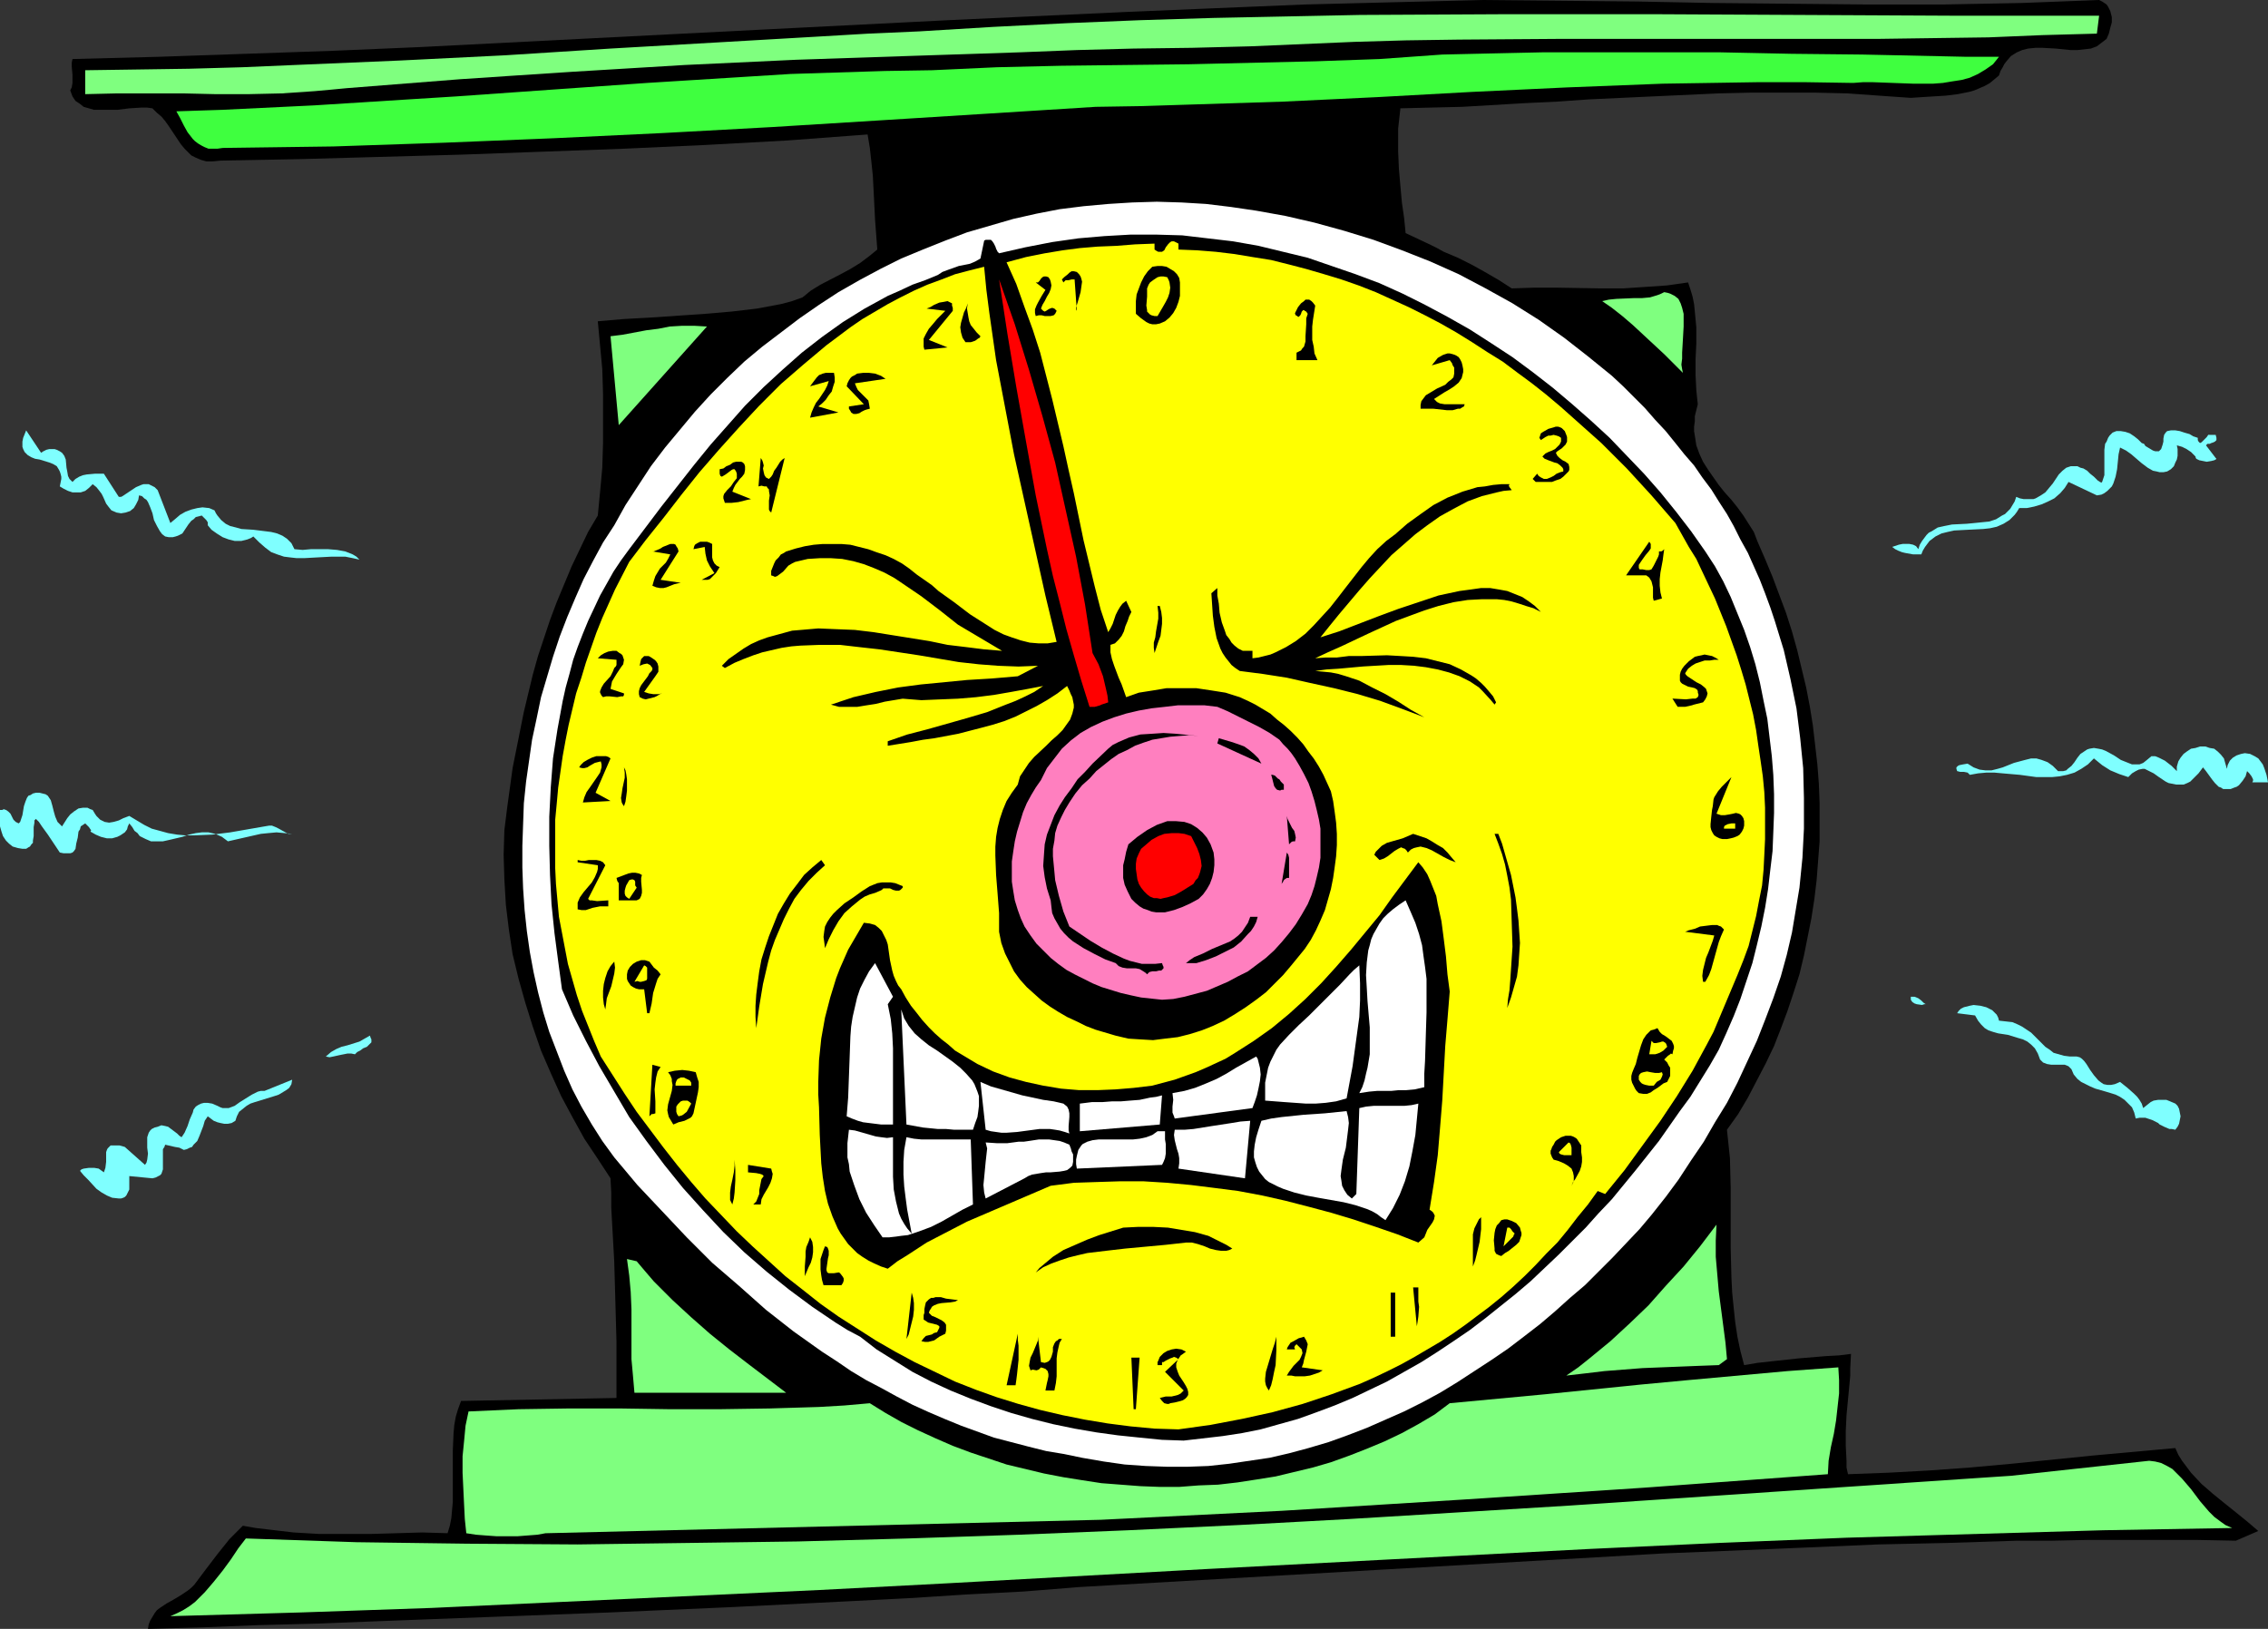
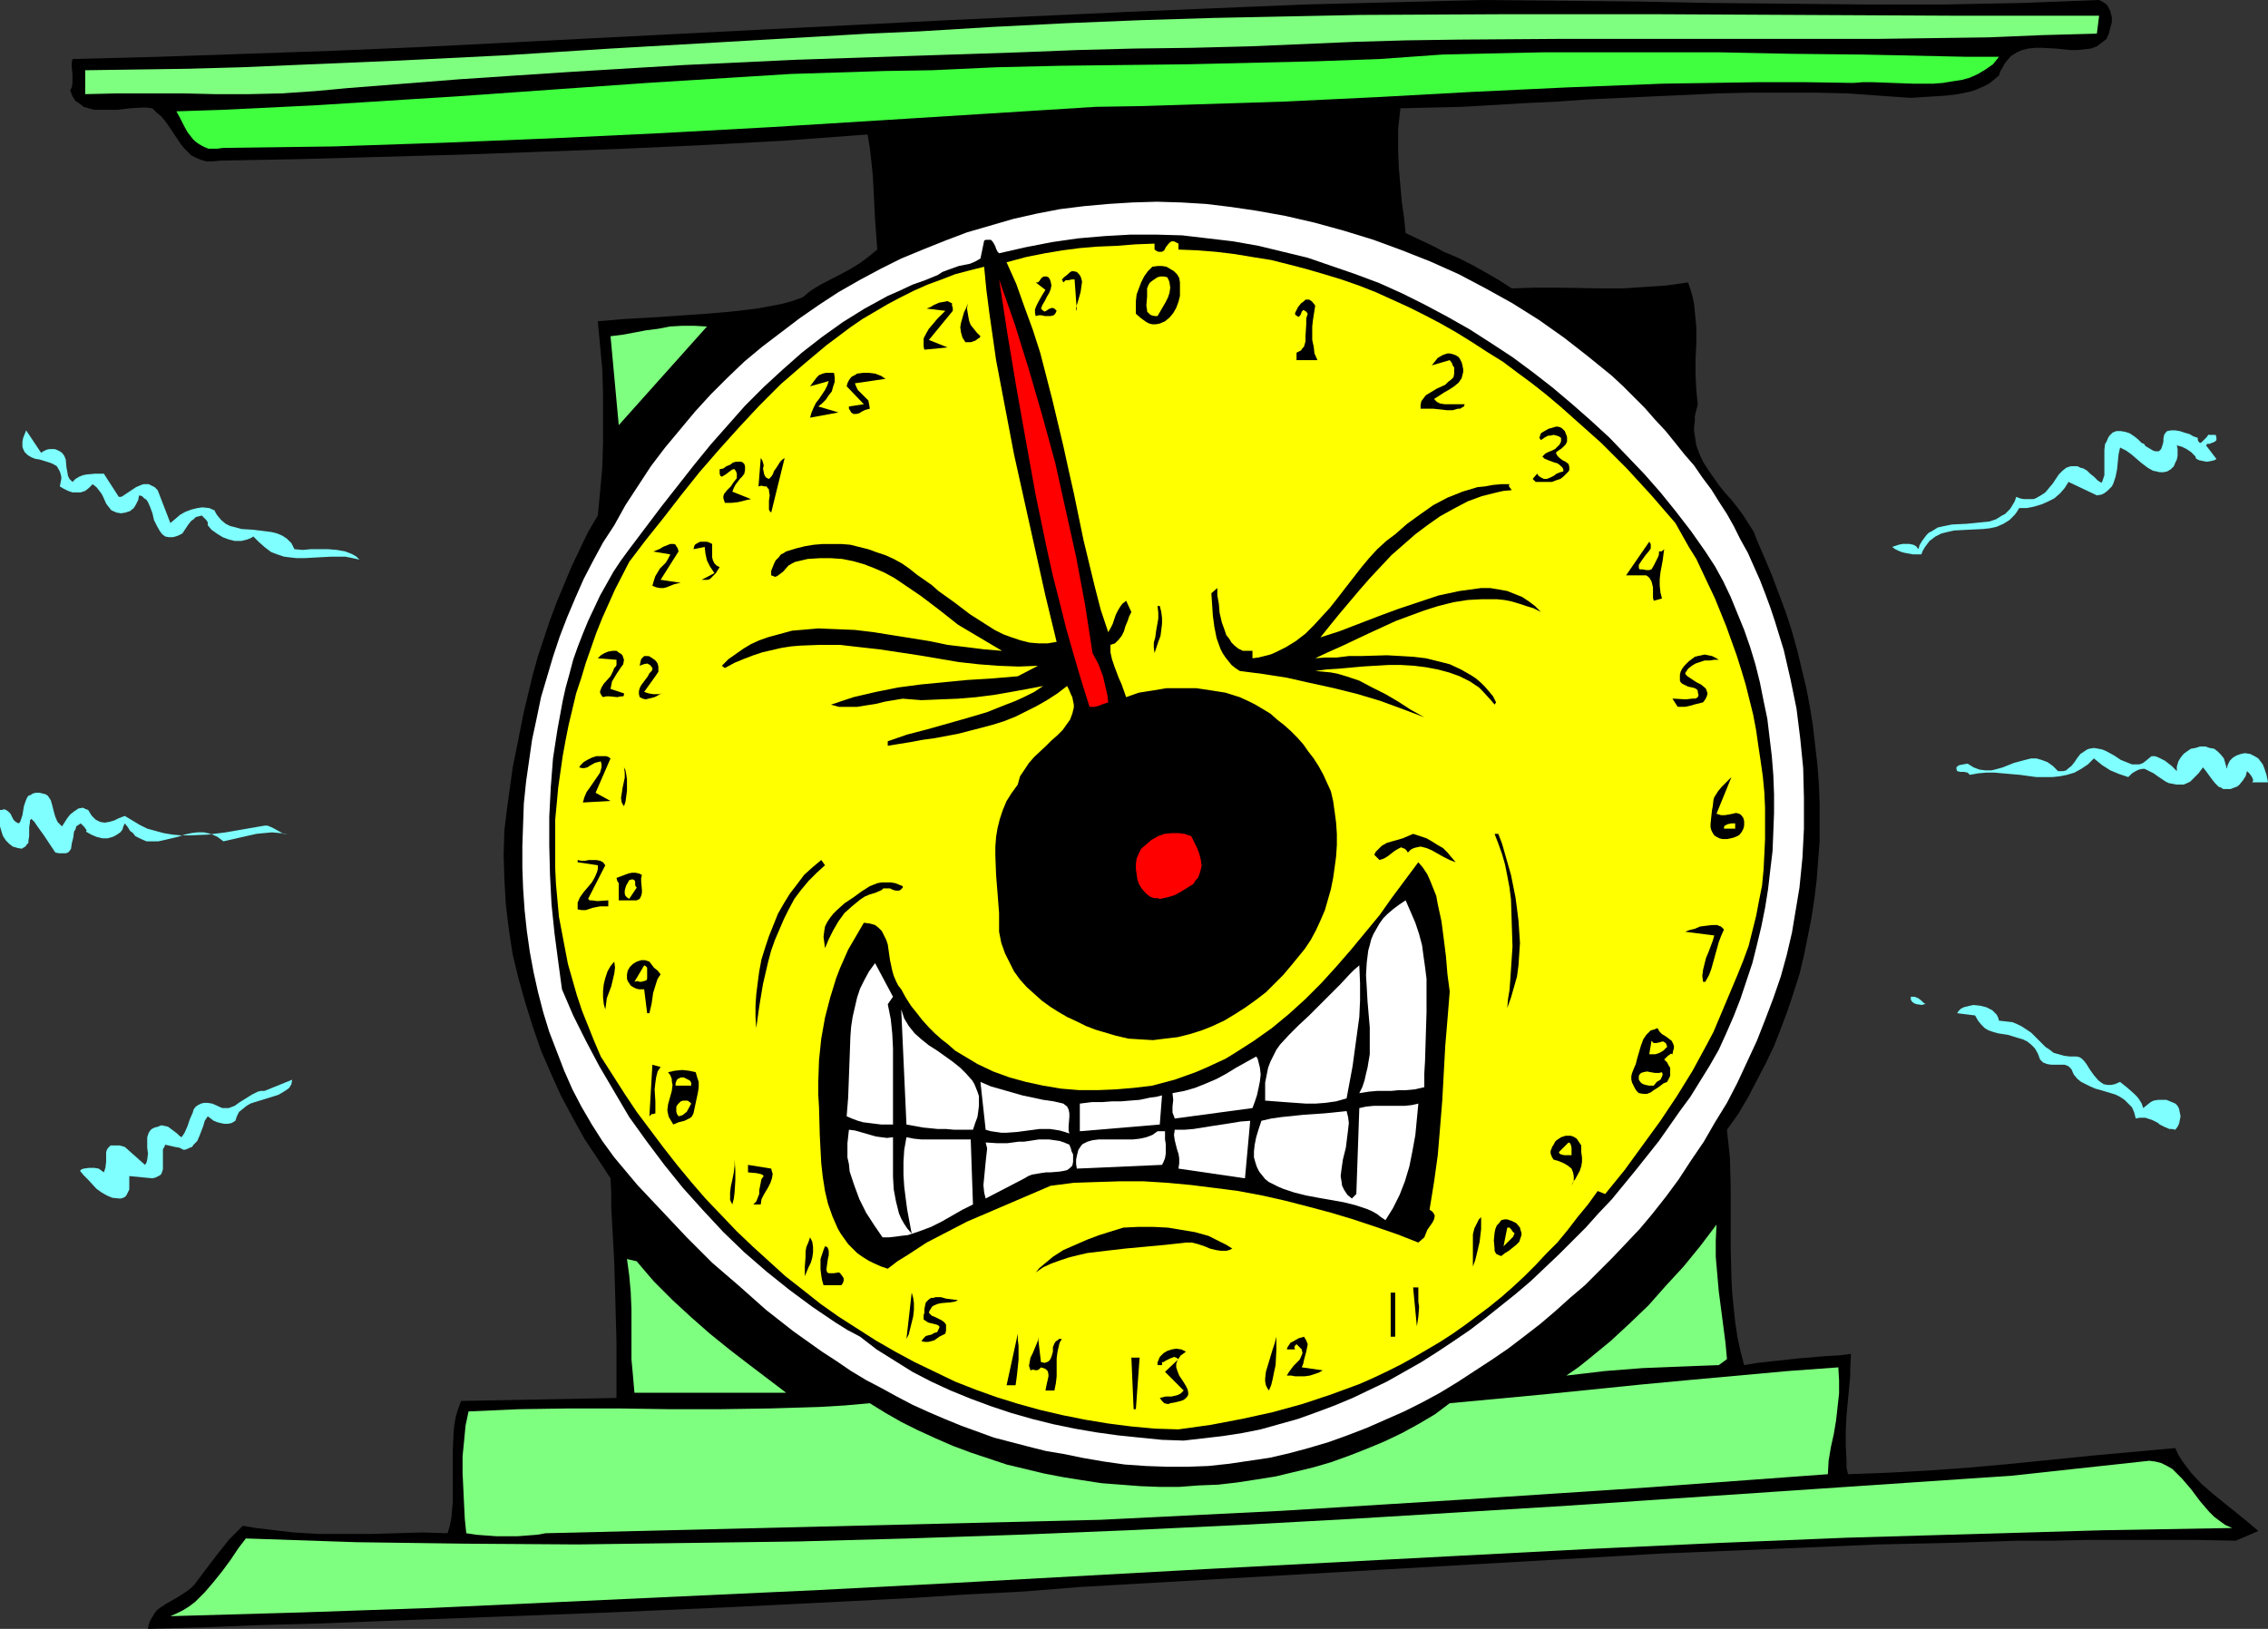
<svg xmlns="http://www.w3.org/2000/svg" xmlns:ns1="http://sodipodi.sourceforge.net/DTD/sodipodi-0.dtd" xmlns:ns2="http://www.inkscape.org/namespaces/inkscape" version="1.0" width="129.766mm" height="93.216mm" id="svg106" ns1:docname="Postal Scale.wmf">
  <rect width="100%" height="100%" fill="#333333" stroke="none" />
  <ns1:namedview id="namedview106" pagecolor="#ffffff" bordercolor="#000000" borderopacity="0.25" ns2:showpageshadow="2" ns2:pageopacity="0.0" ns2:pagecheckerboard="0" ns2:deskcolor="#d1d1d1" ns2:document-units="mm" />
  <defs id="defs1">
    <pattern id="WMFhbasepattern" patternUnits="userSpaceOnUse" width="6" height="6" x="0" y="0" />
  </defs>
  <path style="fill:#000000;fill-opacity:1;fill-rule:evenodd;stroke:none" d="m 453.934,0 0.646,0.323 0.97,0.646 0.323,0.485 0.485,0.97 0.323,1.293 v 1.131 l -0.323,1.131 -0.323,1.293 -0.485,1.131 -2.101,1.616 -1.293,0.485 -1.454,0.162 -1.454,0.162 h -1.454 l -3.232,-0.323 -2.909,-0.162 h -1.454 l -1.616,0.162 -1.293,0.323 -1.131,0.485 -1.293,0.808 -0.97,1.131 -0.485,0.646 -0.323,0.646 -0.485,0.808 -0.323,0.97 -0.97,0.808 -0.97,0.808 -1.131,0.646 -1.131,0.485 -1.131,0.485 -1.131,0.323 -2.424,0.485 -2.586,0.323 -2.586,0.162 -2.586,0.162 -2.424,0.162 -6.949,-0.485 -6.787,-0.485 -6.949,-0.162 h -6.949 -6.949 l -6.949,0.162 -14.059,0.646 -13.898,0.646 -6.949,0.485 -6.787,0.323 -13.736,0.808 -6.787,0.162 -6.626,0.162 -0.162,1.455 -0.162,1.455 -0.162,1.455 v 1.616 3.394 l 0.162,3.717 0.323,3.717 0.323,3.555 0.485,3.394 0.323,3.232 2.747,1.293 2.747,1.293 1.293,0.646 1.454,0.808 3.07,1.293 2.909,1.455 2.909,1.616 3.07,1.778 2.747,1.778 4.848,-0.162 h 4.848 l 9.696,0.162 h 4.686 l 4.848,-0.323 4.686,-0.323 4.525,-0.646 0.485,1.455 0.485,1.616 0.323,1.616 0.162,1.616 0.323,3.394 v 3.555 l -0.162,3.394 v 3.394 l 0.162,3.232 0.162,1.616 0.162,1.455 -0.323,1.293 -0.323,1.293 v 1.131 l -0.162,1.131 v 0.97 l 0.162,0.97 0.323,2.101 0.646,1.778 0.808,1.778 1.131,1.778 1.131,1.616 1.131,1.616 1.293,1.616 1.454,1.616 1.293,1.616 1.293,1.778 1.131,1.778 1.131,1.778 0.808,2.101 1.616,3.717 1.616,3.879 1.454,3.879 1.454,3.879 1.293,4.04 1.131,4.04 0.97,4.04 0.97,4.04 0.808,4.202 0.646,4.04 0.485,4.202 0.485,4.202 0.323,4.202 0.162,4.202 v 4.202 4.04 l -0.323,4.202 -0.323,4.202 -0.485,4.04 -0.646,4.202 -0.808,4.04 -0.808,4.04 -0.97,4.04 -1.293,4.04 -1.293,3.879 -1.454,3.879 -1.454,3.717 -1.778,3.717 -1.939,3.717 -1.939,3.717 -2.101,3.555 -2.424,3.394 0.323,3.071 0.323,3.071 0.162,6.464 v 12.929 l 0.162,6.464 0.162,3.232 0.323,3.232 0.323,3.071 0.485,3.232 0.646,3.071 0.808,3.071 2.909,-0.485 2.909,-0.323 5.979,-0.646 5.818,-0.485 2.909,-0.162 2.586,-0.323 -0.162,3.071 v 1.616 l -0.162,1.778 -0.323,3.394 -0.323,3.394 -0.162,3.394 v 3.232 l 0.162,3.232 v 1.455 l 0.323,1.454 8.726,-0.323 8.888,-0.485 8.888,-0.646 8.888,-0.808 17.614,-1.778 8.888,-0.808 8.888,-0.808 0.646,1.455 0.808,1.293 0.97,1.293 0.97,1.293 2.262,2.424 2.424,2.101 2.586,2.101 2.424,1.939 2.586,2.101 2.262,1.939 -4.848,2.101 -8.242,-0.162 h -8.08 -7.918 -7.918 l -7.595,0.162 h -7.595 l -15.029,0.485 -15.029,0.323 -15.029,0.646 -7.595,0.323 -7.757,0.323 -7.757,0.323 -8.08,0.323 -126.371,7.273 -12.12,0.97 -12.443,0.646 -12.605,0.808 -12.605,0.646 -12.928,0.646 -12.928,0.646 -25.856,1.131 -25.694,0.97 -12.928,0.485 -12.605,0.485 -12.443,0.485 -12.443,0.323 -12.12,0.485 -11.797,0.323 0.162,-0.97 0.323,-0.808 0.485,-0.808 0.485,-0.808 0.485,-0.646 0.646,-0.485 1.454,-0.97 1.454,-0.808 1.616,-0.97 1.454,-0.97 0.808,-0.646 0.646,-0.646 2.424,-3.232 2.586,-3.394 2.586,-3.232 1.454,-1.455 1.454,-1.455 2.747,0.485 2.747,0.323 5.494,0.646 5.494,0.323 h 5.656 5.494 l 5.656,-0.162 5.494,-0.162 5.494,0.162 0.485,-1.616 0.323,-1.616 0.162,-1.778 0.162,-1.778 v -3.555 -3.879 -3.717 l 0.162,-3.717 0.162,-1.778 0.323,-1.778 0.485,-1.616 0.646,-1.778 33.613,-0.646 v -3.232 -3.071 -5.98 l -0.162,-5.818 -0.162,-5.818 -0.162,-5.656 -0.323,-5.818 -0.323,-5.818 v -3.232 l -0.162,-3.071 -2.747,-4.202 -2.909,-4.364 -2.586,-4.687 -2.424,-4.525 -2.262,-5.01 -2.101,-4.848 -1.778,-5.172 -1.616,-5.172 -1.454,-5.172 -1.293,-5.333 -0.808,-5.333 -0.646,-5.333 -0.323,-5.495 -0.162,-5.333 0.162,-5.333 0.646,-5.172 1.131,-8.242 1.616,-8.081 0.808,-4.04 0.97,-4.04 0.97,-4.04 1.131,-4.04 1.293,-3.879 1.293,-3.879 1.454,-3.879 1.616,-3.879 1.616,-3.879 1.778,-3.717 1.778,-3.717 2.101,-3.555 0.485,-5.01 0.485,-5.333 0.162,-5.333 v -5.333 -5.333 l -0.162,-5.333 -0.485,-5.172 -0.485,-5.172 5.656,-0.485 5.818,-0.323 11.797,-0.808 5.656,-0.485 2.747,-0.323 2.747,-0.323 2.586,-0.485 2.586,-0.485 2.424,-0.646 2.262,-0.808 1.778,-1.455 2.101,-1.293 4.363,-2.263 2.101,-1.131 2.101,-1.293 1.939,-1.455 1.778,-1.455 -0.485,-6.464 -0.323,-6.464 -0.162,-3.071 -0.323,-3.071 -0.323,-2.909 -0.485,-2.909 -17.291,1.293 -17.614,0.97 -17.614,0.808 -17.614,0.646 -17.776,0.646 -17.453,0.485 -17.453,0.485 -17.13,0.323 -1.616,0.162 H 44.602 L 43.47,34.585 42.339,34.1 41.37,33.615 40.562,32.807 39.915,32.161 39.107,31.191 37.814,29.252 36.522,27.312 35.714,26.181 34.906,25.211 33.936,24.403 32.966,23.434 31.835,23.272 h -1.293 l -2.586,0.162 -1.293,0.162 -1.293,0.162 h -2.586 -1.293 -1.131 l -1.131,-0.323 -1.131,-0.323 -0.808,-0.646 -0.97,-0.646 -0.646,-0.97 -0.485,-1.293 0.323,-0.646 0.162,-0.97 v -1.778 l -0.162,-1.778 V 13.575 L 15.675,12.767 34.421,12.282 53.166,11.636 71.912,10.99 90.819,10.182 128.795,8.242 166.771,6.303 205.07,4.364 243.531,2.586 262.761,1.778 282.153,0.97 301.384,0.485 320.776,0 l 16.645,0.162 16.483,0.162 16.483,0.323 16.645,0.162 16.645,0.162 h 16.645 l 16.806,-0.323 8.403,-0.323 z" id="path1" />
  <path style="fill:#7fff7f;fill-opacity:1;fill-rule:evenodd;stroke:none" d="m 453.934,3.394 -0.485,3.879 -11.797,0.323 -11.635,0.485 -11.797,0.162 -11.635,0.162 h -22.947 -22.947 -22.624 l -22.624,0.162 -11.312,0.162 -11.15,0.323 -11.312,0.485 -11.312,0.485 -12.605,0.323 -12.605,0.162 -12.282,0.323 -12.282,0.485 -24.402,0.808 -24.078,0.808 -24.078,1.131 -24.078,1.455 -12.282,0.808 -12.12,0.808 -12.282,0.97 -12.282,0.97 -3.394,0.323 -3.555,0.323 -7.11,0.485 -7.11,0.162 H 46.702 L 39.592,20.201 h -7.11 -7.11 l -6.949,0.162 V 15.192 L 29.734,15.03 40.885,14.868 52.358,14.545 63.67,14.06 86.456,13.091 109.241,11.959 132.027,10.505 154.489,9.212 176.79,7.919 187.779,7.273 198.768,6.788 214.766,5.818 230.765,5.01 246.601,4.364 262.438,3.879 278.275,3.555 294.112,3.232 325.785,3.071 h 31.835 l 31.835,0.162 32.158,0.162 h 16.16 z" id="path2" />
  <path style="fill:#3fff3f;fill-opacity:1;fill-rule:evenodd;stroke:none" d="m 432.28,12.282 -1.293,1.616 -1.616,1.131 -1.616,0.97 -1.778,0.808 -1.778,0.485 -2.101,0.323 -1.939,0.323 -2.101,0.162 h -4.363 l -4.363,-0.162 -4.363,-0.162 h -2.101 l -2.101,0.162 -10.342,-0.162 h -10.342 l -10.181,0.162 -10.342,0.162 -20.685,0.808 -20.523,0.97 -20.523,1.131 -20.362,0.97 -20.362,0.646 -10.181,0.323 -10.019,0.162 -23.109,1.455 -23.27,1.455 -23.432,1.455 -23.594,1.293 -23.755,1.131 -23.755,0.97 -23.917,0.808 -11.958,0.162 -11.958,0.162 -1.131,0.162 h -0.97 -0.97 l -0.808,-0.323 -0.646,-0.323 -0.808,-0.485 -0.646,-0.485 -0.485,-0.485 -1.131,-1.455 -0.808,-1.455 -0.808,-1.616 -0.808,-1.455 9.858,-0.323 10.019,-0.485 10.019,-0.485 20.362,-1.293 10.342,-0.646 20.523,-1.455 20.685,-1.455 20.685,-1.293 10.342,-0.646 10.181,-0.323 10.181,-0.323 10.181,-0.162 14.059,-0.646 13.898,-0.323 13.736,-0.162 13.898,-0.162 13.736,-0.323 13.736,-0.323 13.736,-0.485 6.787,-0.485 6.787,-0.485 7.11,-0.162 7.272,-0.162 7.434,-0.162 h 7.434 15.19 15.514 l 15.514,0.323 15.352,0.162 7.595,0.162 7.434,0.162 7.434,0.162 z" id="path3" />
  <path style="fill:#ffffff;fill-opacity:1;fill-rule:evenodd;stroke:none" d="m 362.307,95.836 1.939,2.424 2.101,2.424 1.778,2.586 1.939,2.586 1.616,2.586 1.778,2.747 1.454,2.586 1.454,2.909 1.616,2.909 1.293,2.909 1.293,2.909 1.131,2.909 1.131,3.071 0.97,2.909 1.939,6.303 1.454,6.303 1.293,6.303 0.808,6.464 0.646,6.464 0.162,6.464 v 6.626 l -0.323,6.303 -0.646,6.464 -0.808,4.848 -0.808,4.848 -1.131,4.848 -1.293,4.687 -1.616,4.687 -1.778,4.687 -1.778,4.525 -2.101,4.525 -2.101,4.525 -2.262,4.364 -2.586,4.202 -2.424,4.202 -2.747,4.04 -2.747,4.202 -2.747,3.717 -3.07,3.879 -2.586,3.071 -2.909,3.071 -2.909,3.071 -2.909,2.909 -3.07,3.071 -3.232,2.747 -3.232,2.909 -3.232,2.747 -3.555,2.747 -3.394,2.586 -3.555,2.424 -3.717,2.424 -3.717,2.424 -3.717,2.263 -3.878,2.101 -3.878,1.939 -4.04,1.778 -4.04,1.778 -4.202,1.616 -4.04,1.455 -4.363,1.293 -4.202,1.131 -4.202,0.97 -4.363,0.646 -4.363,0.646 -4.525,0.485 -4.363,0.162 h -4.686 l -4.525,-0.162 -4.525,-0.323 -4.525,-0.646 -4.686,-0.808 -3.878,-0.808 -3.878,-0.646 -3.878,-0.97 -3.717,-0.97 -3.717,-0.97 -3.555,-1.293 -3.555,-1.293 -3.555,-1.455 -3.394,-1.454 -3.555,-1.616 -3.394,-1.778 -3.232,-1.778 -3.394,-1.778 -3.232,-1.939 -3.07,-2.101 -3.232,-2.101 -6.141,-4.364 -5.979,-4.687 -5.818,-5.172 -5.818,-5.01 -5.494,-5.495 -5.333,-5.656 -5.333,-5.656 -5.01,-5.98 -2.586,-3.555 -2.262,-3.555 -2.262,-3.879 -1.939,-3.717 -1.778,-4.04 -1.616,-4.202 -1.616,-4.202 -1.293,-4.202 -1.131,-4.364 -0.97,-4.364 -0.808,-4.364 -0.646,-4.525 -0.485,-4.525 -0.323,-4.687 -0.162,-4.525 v -4.687 l 0.162,-4.687 0.162,-4.525 0.485,-4.687 0.646,-4.525 0.646,-4.525 0.97,-4.525 0.97,-4.687 1.293,-4.364 1.293,-4.364 1.454,-4.364 1.616,-4.202 1.778,-4.202 1.778,-4.04 2.101,-4.04 2.101,-3.879 2.424,-3.717 2.424,-4.364 2.747,-4.202 2.747,-4.202 3.07,-4.04 3.232,-3.879 3.232,-3.879 3.394,-3.717 3.555,-3.555 3.717,-3.555 3.878,-3.232 4.04,-3.071 4.04,-3.071 4.202,-2.909 4.202,-2.747 4.525,-2.586 4.525,-2.424 4.525,-2.263 4.686,-1.939 4.848,-1.939 4.686,-1.778 5.01,-1.455 5.01,-1.455 5.01,-1.131 5.01,-0.97 5.171,-0.646 5.333,-0.485 5.171,-0.323 5.333,-0.162 5.333,0.162 5.333,0.323 5.333,0.646 5.494,0.808 6.302,1.131 6.302,1.455 6.464,1.778 6.302,1.939 6.141,2.263 6.141,2.424 6.141,2.747 5.818,3.071 5.818,3.232 5.656,3.555 5.494,3.879 5.171,4.04 5.171,4.202 2.424,2.263 2.424,2.424 2.262,2.263 2.262,2.586 2.262,2.424 z" id="path4" />
  <path style="fill:#000000;fill-opacity:1;fill-rule:evenodd;stroke:none" d="m 368.771,119.269 2.101,3.232 1.778,3.232 1.616,3.394 1.454,3.555 1.454,3.555 1.293,3.717 1.131,3.717 0.97,3.879 0.808,4.04 0.808,3.879 0.485,4.04 0.485,4.04 0.323,4.04 0.162,4.202 v 4.04 l -0.162,4.202 -0.162,4.04 -0.485,4.04 -0.485,4.202 -0.646,4.04 -0.808,4.04 -0.97,4.04 -0.97,3.879 -1.293,3.879 -1.293,3.879 -1.454,3.717 -1.616,3.717 -1.616,3.555 -1.939,3.394 -2.101,3.394 -2.101,3.394 -2.262,3.071 -4.525,6.464 -5.01,6.303 -5.171,6.303 -2.909,3.071 -2.747,3.071 -2.909,2.909 -2.909,2.909 -3.07,2.909 -3.07,2.909 -3.232,2.747 -3.232,2.586 -3.232,2.586 -3.394,2.586 -3.555,2.424 -3.394,2.263 -3.555,2.263 -3.717,2.101 -3.717,2.101 -3.717,1.778 -3.717,1.778 -3.878,1.616 -3.878,1.455 -4.04,1.454 -4.04,1.131 -4.04,1.131 -4.04,0.808 -4.202,0.646 -4.202,0.485 -4.202,0.485 -4.686,-0.162 -4.848,-0.485 -4.686,-0.485 -4.686,-0.646 -4.686,-0.808 -4.686,-0.97 -4.525,-1.131 -4.525,-1.293 -4.363,-1.455 -4.363,-1.616 -4.363,-1.778 -4.202,-1.939 -4.04,-2.101 -3.878,-2.424 -3.878,-2.424 -3.555,-2.747 -2.747,-1.455 -2.586,-1.616 -5.01,-3.394 -5.01,-3.717 -4.848,-3.879 -4.848,-4.202 -4.525,-4.364 -4.363,-4.687 -4.363,-4.848 -4.04,-5.01 -3.878,-5.172 -3.717,-5.172 -3.232,-5.495 -3.232,-5.495 -2.909,-5.495 -2.747,-5.495 -2.424,-5.656 -0.808,-5.98 -0.808,-6.141 -0.646,-6.303 -0.323,-6.303 -0.162,-6.303 v -6.303 l 0.323,-6.303 0.485,-6.303 0.97,-6.303 1.131,-6.141 0.646,-2.909 0.808,-2.909 0.808,-3.071 0.97,-2.747 1.131,-2.909 1.131,-2.747 1.293,-2.747 1.293,-2.747 1.454,-2.586 1.454,-2.586 1.616,-2.424 1.778,-2.424 6.949,-9.212 7.11,-9.05 3.555,-4.364 3.717,-4.202 3.717,-4.202 4.04,-4.04 4.04,-3.717 4.202,-3.717 4.363,-3.394 4.525,-3.232 4.686,-2.909 5.01,-2.747 2.586,-1.131 2.747,-1.293 2.747,-0.97 2.747,-1.131 0.97,-0.646 1.293,-0.485 2.262,-0.808 2.424,-0.485 1.131,-0.485 1.131,-0.646 0.808,-3.879 0.323,-0.162 h 0.485 0.646 l 0.323,0.323 0.323,0.485 0.323,0.646 0.162,0.485 0.323,0.646 0.323,0.323 5.656,-1.293 5.818,-1.131 5.656,-0.808 5.656,-0.485 5.656,-0.323 h 5.494 l 5.656,0.162 5.494,0.646 5.494,0.646 5.494,0.97 5.333,1.293 5.333,1.293 5.171,1.778 5.171,1.778 5.171,1.939 5.01,2.263 4.848,2.424 4.848,2.586 4.848,2.747 4.525,2.909 4.686,3.071 4.363,3.232 4.363,3.394 4.202,3.555 4.04,3.555 4.04,3.717 3.717,3.879 3.717,3.879 3.555,4.04 3.394,4.202 3.232,4.202 z" id="path5" />
  <path style="fill:#ffff00;fill-opacity:1;fill-rule:evenodd;stroke:none" d="m 249.672,53.978 0.485,0.323 0.323,0.162 h 0.485 0.323 l 0.485,-0.323 0.323,-0.646 0.485,-0.646 0.485,-0.485 0.323,-0.162 h 0.485 l 0.323,0.162 0.646,0.323 v 1.293 l 4.04,0.162 4.04,0.323 4.04,0.485 3.878,0.646 4.04,0.646 3.878,0.97 3.717,0.97 3.878,1.131 3.717,1.131 3.717,1.293 3.717,1.455 3.555,1.616 3.555,1.616 3.555,1.778 3.394,1.778 3.394,1.939 3.394,2.101 3.232,2.101 3.394,2.101 3.232,2.424 3.07,2.263 3.07,2.424 3.07,2.586 2.909,2.586 5.979,5.333 5.494,5.495 5.333,5.818 5.171,5.98 1.454,2.586 1.454,2.586 1.616,2.586 1.293,2.747 2.747,5.818 2.424,5.98 2.262,6.303 0.97,3.071 0.97,3.232 0.808,3.232 0.808,3.232 0.646,3.394 0.485,3.394 0.485,3.232 0.485,3.394 0.323,3.394 0.162,3.394 v 3.394 3.394 l -0.162,3.394 -0.162,3.232 -0.323,3.394 -0.646,3.232 -0.646,3.394 -0.808,3.232 -0.808,3.232 -1.131,3.071 -1.293,3.232 -1.293,3.071 -1.293,3.071 -1.293,3.071 -1.293,3.071 -1.454,2.747 -3.07,5.656 -3.394,5.495 -3.555,5.333 -3.878,5.333 -3.878,5.333 -4.202,5.172 -1.616,-0.646 -2.101,2.909 -2.262,2.747 -2.101,2.747 -2.262,2.747 -2.424,2.424 -2.262,2.424 -2.424,2.424 -2.424,2.263 -2.586,2.263 -2.586,2.101 -2.586,1.939 -2.586,1.939 -2.747,1.939 -2.747,1.778 -2.747,1.616 -2.747,1.616 -2.909,1.616 -2.909,1.455 -3.07,1.455 -2.909,1.293 -3.07,1.131 -3.07,1.131 -6.302,2.101 -6.464,1.778 -6.626,1.454 -6.787,1.293 -6.949,0.97 -5.171,-0.162 -5.171,-0.485 -5.01,-0.646 -4.848,-0.808 -4.848,-0.97 -4.848,-1.131 -4.686,-1.293 -4.686,-1.455 -4.525,-1.616 -4.525,-1.778 -4.363,-2.101 -4.363,-2.101 -4.202,-2.263 -4.202,-2.424 -4.04,-2.586 -4.04,-2.586 -3.878,-2.747 -3.878,-3.071 -3.717,-2.909 -3.555,-3.232 -3.555,-3.232 -3.394,-3.232 -3.394,-3.555 -3.394,-3.555 -3.07,-3.555 -3.07,-3.717 -2.909,-3.717 -2.909,-3.879 -2.909,-3.879 -2.586,-3.879 -2.586,-4.04 -2.586,-4.04 -1.454,-3.394 -1.293,-3.232 -1.293,-3.232 -1.131,-3.394 -0.97,-3.394 -0.97,-3.394 -0.646,-3.394 -0.646,-3.394 -0.646,-3.394 -0.323,-3.555 -0.323,-3.555 -0.162,-3.394 v -3.394 -3.555 -3.555 l 0.323,-3.394 0.323,-3.555 0.485,-3.394 0.485,-3.394 0.646,-3.555 0.646,-3.232 0.808,-3.394 0.808,-3.394 1.131,-3.394 0.97,-3.232 1.131,-3.232 1.131,-3.232 1.293,-3.232 2.747,-6.141 3.07,-5.98 3.555,-4.687 3.878,-4.848 3.878,-5.01 3.878,-4.848 4.202,-4.848 4.363,-4.848 4.363,-4.687 4.686,-4.687 4.848,-4.202 5.01,-4.202 2.586,-1.939 2.586,-1.939 2.586,-1.778 2.747,-1.616 2.747,-1.616 2.747,-1.455 2.909,-1.455 2.909,-1.293 3.07,-1.131 2.909,-1.131 3.07,-0.808 3.232,-0.808 0.485,5.01 0.646,5.01 1.454,10.182 1.939,10.182 1.939,10.182 2.262,10.182 2.262,10.182 2.262,10.182 2.424,10.02 -1.939,0.323 h -1.939 l -1.939,-0.162 -1.939,-0.485 -1.939,-0.646 -1.778,-0.646 -1.939,-0.97 -1.778,-1.131 -3.555,-2.263 -3.394,-2.586 -3.394,-2.424 -1.454,-1.293 -1.616,-1.131 -1.616,-1.131 -1.616,-1.293 -1.616,-1.131 -1.778,-0.97 -1.778,-0.808 -1.939,-0.646 -1.778,-0.646 -1.939,-0.485 -1.939,-0.485 -1.939,-0.162 h -1.939 -2.101 l -1.939,0.162 -1.939,0.323 -1.939,0.485 -2.101,0.646 -0.485,0.323 -0.646,0.323 -0.485,0.646 -0.646,0.646 -0.323,0.646 -0.323,0.808 -0.323,0.808 v 0.97 l 0.485,0.162 0.323,0.162 0.485,-0.162 0.646,-0.485 0.646,-0.485 1.131,-1.293 0.808,-0.485 0.646,-0.323 2.747,-0.646 2.586,-0.162 h 2.424 l 2.424,0.162 2.424,0.485 2.262,0.646 2.101,0.808 2.262,0.97 2.101,1.131 1.939,1.293 4.04,2.747 4.04,3.071 3.878,3.071 9.534,5.656 -3.878,-0.323 -3.878,-0.485 -4.04,-0.485 -3.878,-0.808 -8.08,-1.293 -4.04,-0.646 -4.04,-0.485 -4.04,-0.162 -3.878,-0.162 -3.717,0.323 -1.939,0.162 -1.778,0.485 -1.778,0.485 -1.778,0.485 -1.778,0.646 -1.778,0.808 -1.616,0.97 -1.616,1.131 -1.616,1.131 -1.454,1.455 0.646,0.485 2.101,-1.131 1.939,-0.808 2.101,-0.808 1.939,-0.646 2.101,-0.485 2.101,-0.485 2.101,-0.323 1.939,-0.162 4.202,-0.162 h 4.363 l 4.202,0.485 4.363,0.485 8.565,1.293 8.565,1.455 4.363,0.485 4.202,0.323 4.363,0.162 4.202,-0.162 -4.363,2.263 -5.656,0.485 -5.333,0.323 -5.01,0.485 -5.01,0.485 -4.848,0.646 -4.848,0.97 -4.848,1.131 -2.424,0.808 -2.424,0.808 1.778,0.485 h 1.939 1.939 l 1.939,-0.323 2.101,-0.323 1.939,-0.485 1.939,-0.323 1.939,-0.323 4.04,0.323 3.878,-0.162 4.04,-0.162 3.878,-0.323 3.878,-0.485 3.717,-0.646 3.555,-0.646 3.394,-0.646 -1.939,1.293 -1.939,0.97 -2.101,0.97 -2.101,0.808 -4.04,1.616 -4.363,1.293 -8.565,2.424 -4.363,1.131 -4.202,1.455 v 0.97 l 5.01,-0.808 2.586,-0.485 2.424,-0.323 5.171,-0.97 5.01,-1.293 2.424,-0.646 2.586,-0.808 2.424,-0.97 2.262,-1.131 2.262,-1.131 2.262,-1.293 2.262,-1.455 2.101,-1.616 0.485,0.97 0.323,0.808 0.323,0.646 0.162,0.808 0.162,0.808 v 0.646 l -0.323,1.293 -0.485,1.293 -0.808,1.131 -0.808,1.131 -1.131,1.131 -1.293,1.131 -1.131,1.131 -2.586,2.424 -1.131,1.293 -0.97,1.454 -0.97,1.455 -0.485,1.778 -1.293,1.778 -1.131,1.778 -0.808,1.939 -0.646,1.939 -0.485,1.939 -0.323,1.939 -0.162,2.101 v 1.939 l 0.162,4.202 0.323,4.04 0.323,4.202 v 4.04 l 0.485,2.424 0.808,2.263 0.97,1.939 0.97,1.939 1.293,1.778 1.454,1.616 1.616,1.454 1.616,1.455 1.778,1.293 1.778,1.131 1.939,1.131 2.101,0.97 1.939,0.97 2.101,0.808 4.363,1.293 2.747,0.646 2.586,0.162 2.747,0.162 2.586,-0.323 2.747,-0.323 2.586,-0.646 2.586,-0.808 2.424,-0.97 2.424,-1.131 2.424,-1.455 2.262,-1.455 2.262,-1.616 2.101,-1.616 1.939,-1.939 1.778,-1.778 1.778,-2.101 1.454,-1.778 1.454,-1.778 1.293,-1.939 1.131,-2.101 0.97,-2.101 0.97,-2.263 0.646,-2.263 0.646,-2.263 0.485,-2.424 0.323,-2.263 0.323,-2.424 0.162,-2.424 v -2.424 l -0.162,-2.424 -0.323,-2.424 -0.323,-2.263 -0.485,-2.101 -1.616,-3.555 -0.97,-1.778 -1.131,-1.778 -1.131,-1.455 -1.131,-1.616 -1.293,-1.454 -1.454,-1.455 -1.454,-1.293 -1.454,-1.131 -1.454,-1.293 -1.616,-0.97 -1.616,-0.97 -1.616,-0.808 -1.778,-0.808 -3.07,-0.97 -3.07,-0.485 -3.232,-0.485 h -3.07 -3.394 l -2.909,0.485 -3.07,0.485 -2.747,0.97 -0.97,-2.747 -0.646,-1.454 -0.485,-1.293 -0.485,-1.293 -0.485,-1.455 -0.323,-1.454 v -1.616 l 0.485,-0.162 0.485,-0.162 0.808,-0.808 0.646,-0.808 0.485,-0.97 0.323,-1.131 0.485,-1.131 0.323,-0.97 0.485,-0.97 -1.131,-2.424 -0.808,0.646 -0.485,0.646 -0.485,0.808 -0.485,0.97 -0.646,1.939 -0.485,0.97 -0.485,0.808 -1.616,-4.848 -1.293,-5.01 -2.424,-10.02 -2.101,-10.182 -1.131,-5.01 -1.131,-5.172 -2.424,-10.182 -1.293,-5.01 -1.293,-5.01 -1.616,-5.01 -1.778,-4.848 -1.778,-5.01 -2.101,-4.687 4.202,-1.131 4.04,-0.808 3.878,-0.646 3.717,-0.485 3.878,-0.323 4.04,-0.162 4.04,-0.323 4.202,-0.162 z" id="path6" />
  <path style="fill:#000000;fill-opacity:1;fill-rule:evenodd;stroke:none" d="m 255.166,61.089 v 1.455 1.455 l -0.323,1.293 -0.485,1.293 -0.646,1.131 -0.808,0.97 -0.97,0.808 -1.131,0.485 -0.808,0.162 h -0.808 l -0.646,-0.162 -0.646,-0.323 -1.131,-0.808 -1.131,-0.97 v -1.293 -1.455 l 0.162,-1.455 0.485,-1.293 0.485,-1.293 0.646,-1.293 0.808,-1.131 0.97,-0.97 1.131,-0.162 h 0.97 l 0.97,0.162 0.808,0.485 0.808,0.485 0.646,0.646 0.485,0.808 z" id="path7" />
  <path style="fill:#000000;fill-opacity:1;fill-rule:evenodd;stroke:none" d="m 232.865,67.23 -0.485,-6.788 h -0.646 l -0.646,0.162 h -0.646 l -0.162,0.162 -0.323,0.323 -0.323,-0.646 0.162,-0.162 0.323,-0.323 0.808,-0.646 0.323,-0.323 0.485,-0.323 h 0.485 l 0.646,0.162 0.485,0.485 0.323,0.485 0.162,0.485 0.162,0.646 -0.162,1.131 -0.162,1.131 -0.323,1.131 -0.323,1.131 -0.323,0.97 v 0.485 z" id="path8" />
  <path style="fill:#000000;fill-opacity:1;fill-rule:evenodd;stroke:none" d="m 226.725,59.958 0.323,0.485 0.162,0.485 0.162,0.808 -0.162,0.808 -0.323,0.808 -0.485,0.808 -0.485,0.97 -0.485,0.808 -0.323,0.808 0.323,0.323 0.162,0.162 0.323,0.162 0.323,-0.162 0.485,-0.323 0.323,-0.162 0.485,-0.162 0.485,0.162 0.162,0.162 0.323,0.323 -0.162,0.323 -0.162,0.323 -0.323,0.323 -0.646,0.162 h -0.485 -0.808 l -0.646,-0.162 h -0.646 l -0.646,0.162 -0.162,-0.646 v -0.808 l 0.323,-0.808 0.323,-0.646 0.808,-1.455 0.808,-1.293 -2.101,-1.616 h 0.485 l 0.323,-0.323 0.323,-0.485 0.323,-0.323 0.323,-0.162 h 0.485 z" id="path9" />
  <path style="fill:#ffff00;fill-opacity:1;fill-rule:evenodd;stroke:none" d="m 252.419,59.958 0.323,0.646 0.162,0.485 0.162,1.131 -0.162,1.131 -0.323,0.97 -0.485,0.97 -0.646,1.131 -1.131,1.939 h -0.646 l -0.646,-0.162 -0.323,-0.162 -0.323,-0.323 -0.323,-0.323 V 67.069 l -0.162,-0.97 0.162,-1.939 v -0.97 -0.808 l 0.323,-0.808 0.323,-0.485 0.646,-0.485 0.485,-0.323 0.485,-0.323 0.646,-0.162 h 0.646 z" id="path10" />
  <path style="fill:#ff0000;fill-opacity:1;fill-rule:evenodd;stroke:none" d="m 236.259,141.249 1.293,2.424 0.97,2.586 0.646,2.747 0.323,1.455 0.162,1.455 -0.97,0.323 -0.485,0.162 -0.323,0.162 -1.131,0.323 h -0.485 -0.646 l -1.778,-5.656 -1.616,-5.495 -1.616,-5.656 -1.454,-5.818 -1.454,-5.656 -1.293,-5.818 -2.424,-11.636 -2.101,-11.636 -2.101,-11.798 -0.97,-5.818 -0.97,-5.818 -1.778,-11.636 3.394,9.697 3.07,9.858 2.909,10.02 2.747,10.02 2.262,10.182 2.262,10.182 1.939,10.343 z" id="path11" />
-   <path style="fill:#7fff7f;fill-opacity:1;fill-rule:evenodd;stroke:none" d="m 363.923,80.644 -1.939,-1.939 -2.101,-2.101 -4.525,-4.202 -2.262,-2.101 -2.262,-1.939 -2.262,-1.778 -2.101,-1.455 1.454,-0.323 1.616,-0.162 3.717,-0.162 h 1.778 l 1.778,-0.162 1.616,-0.485 0.808,-0.323 0.646,-0.323 0.808,0.162 0.485,0.162 0.97,0.485 0.808,0.646 0.485,0.97 0.323,0.97 0.323,1.293 v 1.293 1.455 l -0.162,2.909 -0.162,2.747 v 1.293 l -0.162,1.293 0.162,0.97 z" id="path12" />
  <path style="fill:#000000;fill-opacity:1;fill-rule:evenodd;stroke:none" d="m 206.04,67.23 -5.171,6.303 4.04,1.616 -5.01,0.485 -0.162,-0.646 v -0.485 -1.293 l 0.485,-0.97 0.646,-1.131 0.97,-1.131 0.808,-0.97 0.97,-0.97 0.808,-0.808 -4.04,-0.485 0.808,-0.323 0.808,-0.485 1.131,-0.485 0.97,-0.162 0.808,-0.162 0.323,0.162 0.323,0.162 0.323,0.162 v 0.485 l 0.162,0.485 z" id="path13" />
  <path style="fill:#000000;fill-opacity:1;fill-rule:evenodd;stroke:none" d="m 284.416,66.099 -0.485,3.071 -0.162,1.455 v 1.455 1.455 l 0.323,1.455 0.162,1.455 0.646,1.455 h -4.525 V 76.281 l 0.646,-0.323 0.323,-0.162 0.323,-0.485 0.323,-0.323 0.323,-1.131 v -1.131 l 0.162,-2.586 v -1.293 l 0.323,-0.97 -0.323,-0.485 -0.323,-0.162 -0.162,-0.162 h -0.162 l -0.323,0.323 -0.162,0.485 -0.162,0.323 -0.323,0.323 h -0.162 l -0.162,-0.162 -0.323,-0.162 -0.162,-0.323 v 0 -0.162 l 0.323,-0.646 0.323,-0.646 0.646,-0.808 0.646,-0.485 0.323,-0.323 h 0.485 0.323 l 0.485,0.323 0.323,0.323 z" id="path14" />
  <path style="fill:#000000;fill-opacity:1;fill-rule:evenodd;stroke:none" d="m 212.019,72.725 -0.162,0.323 -0.323,0.162 -0.646,0.485 -0.97,0.323 h -0.485 -0.646 l -0.323,-0.485 -0.323,-0.485 -0.323,-1.131 -0.162,-1.131 0.162,-0.97 0.323,-1.131 0.323,-1.131 0.485,-0.97 0.323,-0.97 -0.162,1.131 0.162,0.97 0.162,0.97 0.162,0.808 0.323,0.808 0.646,0.808 0.646,0.808 z" id="path15" />
  <path style="fill:#7fff7f;fill-opacity:1;fill-rule:evenodd;stroke:none" d="m 133.805,91.957 -1.778,-19.232 2.586,-0.323 2.586,-0.485 2.586,-0.485 2.586,-0.323 2.424,-0.485 2.747,-0.162 h 2.586 l 2.747,0.162 z" id="path16" />
  <path style="fill:#000000;fill-opacity:1;fill-rule:evenodd;stroke:none" d="m 316.251,79.028 0.162,0.808 v 0.646 l -0.162,0.646 -0.162,0.646 -0.646,0.97 -0.97,0.808 -0.97,0.646 -1.131,0.646 -2.262,1.455 0.646,0.646 0.646,0.323 0.97,0.162 h 0.808 1.939 0.97 0.646 l -0.162,0.485 -0.323,0.162 -0.485,0.323 h -0.485 l -1.131,0.323 h -1.293 l -2.909,-0.323 h -1.454 -1.293 v -0.808 l 0.162,-0.808 0.485,-0.646 0.485,-0.646 0.808,-0.485 0.808,-0.485 0.808,-0.485 1.778,-0.808 0.646,-0.646 0.646,-0.485 0.485,-0.485 0.162,-0.808 v -0.808 -0.485 l -0.323,-0.485 -0.162,-0.485 -0.485,-0.646 -3.878,1.131 0.646,-0.808 0.646,-0.808 1.131,-0.646 0.97,-0.323 h 0.485 l 0.646,0.162 0.485,0.162 0.323,0.162 0.485,0.323 0.323,0.485 0.323,0.646 z" id="path17" />
  <path style="fill:#000000;fill-opacity:1;fill-rule:evenodd;stroke:none" d="m 180.345,80.644 0.162,0.97 v 0.97 l -0.323,0.97 -0.323,1.131 -0.646,0.808 -0.646,0.97 -0.808,0.808 -0.808,0.646 4.363,1.293 -6.141,1.131 0.323,-1.131 0.485,-1.131 0.485,-0.97 0.646,-0.808 1.293,-1.939 0.485,-0.97 0.323,-0.97 -4.04,1.131 0.97,-1.293 0.485,-0.646 0.485,-0.485 0.808,-0.323 0.646,-0.162 h 0.97 z" id="path18" />
  <path style="fill:#000000;fill-opacity:1;fill-rule:evenodd;stroke:none" d="m 191.496,81.937 -6.626,0.97 0.323,0.808 0.323,0.646 0.646,0.646 1.131,1.131 0.485,0.485 0.162,0.808 0.162,0.97 -0.646,0.162 -0.485,0.162 -0.646,0.323 -0.485,0.323 -0.646,0.162 h -0.646 l -0.485,-0.323 -0.162,-0.323 -0.323,-0.485 v -0.485 l 3.232,-0.485 -3.717,-3.879 0.162,-0.646 0.323,-0.646 0.323,-0.485 0.323,-0.323 0.646,-0.323 0.485,-0.323 1.293,-0.162 h 1.293 l 1.293,0.162 1.293,0.485 z" id="path19" />
  <path style="fill:#000000;fill-opacity:1;fill-rule:evenodd;stroke:none" d="m 338.713,94.058 0.162,0.485 v 0.323 0.646 l -0.323,0.646 -0.323,0.323 -0.485,0.485 -0.485,0.323 -0.485,0.323 -0.323,0.323 0.323,0.646 0.485,0.485 0.646,0.485 0.646,0.323 0.646,0.485 0.162,0.646 v 0.323 0.323 l -0.162,0.323 -0.485,0.485 -0.646,0.646 -0.646,0.485 -0.97,0.323 -0.808,0.323 h -1.778 -1.778 l -0.646,-0.646 0.97,-1.131 0.323,0.485 0.485,0.323 0.323,0.162 0.323,0.162 h 0.646 l 0.808,-0.323 0.646,-0.323 0.646,-0.485 0.808,-0.323 0.646,-0.162 v -0.485 l -0.162,-0.323 -0.485,-0.485 -0.646,-0.485 -0.646,-0.162 -1.293,-0.485 -0.808,-0.323 -0.485,-0.485 0.646,-0.646 0.646,-0.323 0.808,-0.323 0.646,-0.323 0.485,-0.485 0.485,-0.485 0.323,-0.646 v -0.808 l -0.485,-0.323 -0.485,-0.162 -0.646,-0.162 -0.646,0.162 h -0.485 l -0.646,0.323 -0.97,0.646 -0.323,-0.485 0.162,-0.485 0.162,-0.485 0.485,-0.323 1.131,-0.646 1.131,-0.323 0.485,-0.162 h 0.485 l 0.485,0.162 0.323,0.162 0.646,0.646 z" id="path20" />
  <path style="fill:#7fffff;fill-opacity:1;fill-rule:evenodd;stroke:none" d="m 8.888,97.937 0.485,-0.323 0.646,-0.323 0.646,-0.162 h 1.131 l 0.485,0.162 0.646,0.323 0.485,0.323 0.485,0.646 0.323,0.808 0.162,1.778 0.162,0.808 0.162,0.97 0.323,0.646 0.646,0.646 0.646,-0.646 0.808,-0.485 0.808,-0.323 0.808,-0.162 1.778,-0.162 h 1.939 l 3.232,5.01 h 0.485 l 0.323,-0.162 0.97,-0.646 0.97,-0.646 0.97,-0.646 1.131,-0.485 0.485,-0.162 h 0.646 0.485 l 0.646,0.323 0.646,0.323 0.646,0.646 2.747,7.111 0.97,-0.808 1.131,-0.97 1.131,-0.646 1.293,-0.485 1.293,-0.323 1.131,-0.162 1.454,0.162 1.131,0.485 0.323,0.646 0.323,0.485 0.808,0.97 0.97,0.808 0.97,0.485 1.293,0.323 1.131,0.323 2.586,0.162 2.586,0.323 1.293,0.162 1.293,0.323 1.131,0.485 0.97,0.646 0.97,0.97 0.646,1.293 1.778,0.162 1.778,-0.162 h 3.717 l 1.939,0.162 1.778,0.323 0.808,0.323 0.808,0.323 0.808,0.485 0.646,0.646 -1.454,-0.323 -1.616,-0.323 h -1.454 -1.454 l -3.07,0.162 -2.909,0.162 h -1.616 l -1.454,-0.162 -1.293,-0.162 -1.454,-0.485 -1.293,-0.485 -1.293,-0.97 -1.293,-1.131 -1.293,-1.293 -0.485,0.323 -0.808,0.323 -0.646,0.162 -0.646,0.162 h -1.454 l -1.293,-0.323 -1.293,-0.485 -1.293,-0.808 -1.131,-0.808 -0.808,-0.97 v -0.323 -0.323 l -0.323,-0.485 -0.162,-0.162 -0.323,-0.323 -0.485,-0.485 -0.646,0.162 -0.646,0.162 -0.485,0.485 -0.485,0.323 -0.646,0.808 -0.646,0.97 -0.646,0.97 -0.97,0.485 -0.485,0.162 -0.646,0.162 h -0.808 l -0.808,-0.162 -0.646,-0.485 -0.485,-0.646 -0.646,-1.131 -0.646,-1.293 -0.323,-1.455 -0.485,-1.293 -0.485,-1.131 -0.323,-0.485 -0.485,-0.323 -0.485,-0.485 -0.646,-0.162 -0.162,0.97 -0.485,0.97 -0.485,0.808 -0.808,0.646 -0.97,0.323 -0.97,0.162 -0.97,-0.162 -1.131,-0.485 -0.646,-0.808 -0.485,-0.646 -0.646,-1.455 -0.323,-0.646 -0.485,-0.646 -0.646,-0.808 -0.808,-0.646 -0.808,0.808 -0.808,0.646 -0.97,0.323 h -0.808 -0.97 l -0.97,-0.323 -0.97,-0.485 -0.808,-0.485 0.162,-0.808 0.162,-0.808 v -0.485 l -0.162,-0.646 -0.162,-0.485 -0.162,-0.323 -0.485,-0.808 -0.808,-0.485 -0.808,-0.323 L 8.565,99.391 7.595,99.23 6.787,98.906 5.979,98.422 5.333,97.775 5.01,97.129 4.848,96.644 V 95.997 95.513 L 5.01,94.704 5.333,93.896 5.656,93.088 Z" id="path21" />
  <path style="fill:#7fffff;fill-opacity:1;fill-rule:evenodd;stroke:none" d="m 478.012,94.058 h 1.131 l 0.162,0.646 v 0.485 l -0.323,0.323 -0.323,0.162 -0.485,0.162 -0.323,0.162 h -0.485 l -0.323,0.323 2.101,2.747 0.162,0.162 -0.162,0.162 -0.323,0.162 -0.646,0.162 -0.97,0.162 -0.808,-0.162 -0.808,-0.162 -0.646,-0.323 -0.162,-0.323 v -0.162 l -0.97,-0.97 -0.97,-0.646 -0.97,-0.485 -1.131,-0.323 0.162,0.808 v 0.646 0.808 l -0.162,0.808 -0.323,0.646 -0.323,0.808 -0.646,0.646 -0.808,0.485 -0.808,0.162 h -0.808 l -0.646,-0.162 -0.808,-0.162 -1.131,-0.646 -1.293,-0.97 -1.131,-0.97 -1.131,-0.97 -1.131,-0.808 -0.646,-0.323 -0.646,-0.323 -0.323,1.455 -0.323,3.232 -0.323,1.616 -0.485,1.455 -0.323,0.646 -0.485,0.485 -0.485,0.485 -0.646,0.485 -0.646,0.323 -0.97,0.162 -6.141,-2.909 -0.808,1.293 -0.97,1.131 -1.293,1.131 -1.293,0.646 -1.454,0.646 -1.616,0.485 -1.616,0.323 h -1.616 l -0.485,0.808 -0.485,0.646 -0.646,0.646 -0.485,0.485 -1.293,0.808 -1.454,0.646 -1.454,0.323 -1.454,0.162 -3.232,0.162 -3.07,0.162 -1.454,0.323 -1.293,0.323 -1.293,0.646 -0.646,0.485 -0.646,0.485 -0.485,0.646 -0.485,0.646 -0.485,0.808 -0.323,0.808 h -1.778 l -1.778,-0.323 -0.646,-0.162 -0.808,-0.323 -0.646,-0.323 -0.646,-0.485 1.454,-0.485 0.808,-0.162 h 0.808 0.646 l 0.808,0.162 0.646,0.323 0.485,0.646 0.323,-0.97 0.485,-0.808 0.485,-0.646 0.485,-0.646 0.485,-0.485 0.646,-0.323 1.293,-0.808 1.454,-0.323 1.616,-0.323 3.232,-0.162 3.232,-0.323 1.616,-0.162 1.454,-0.485 1.293,-0.808 0.646,-0.323 0.646,-0.646 0.485,-0.485 0.485,-0.808 0.485,-0.808 0.323,-0.97 0.808,0.323 0.808,0.162 h 0.808 0.646 0.646 l 0.485,-0.162 1.131,-0.646 0.97,-0.646 0.808,-0.97 0.808,-0.97 0.646,-0.97 0.646,-0.97 0.808,-0.808 0.808,-0.646 0.97,-0.323 h 0.485 0.485 0.485 l 0.646,0.323 0.646,0.162 0.808,0.485 0.646,0.646 0.808,0.646 0.485,0.485 0.162,0.162 0.162,0.162 0.485,0.323 0.323,0.162 0.162,-0.162 0.485,-1.455 v -1.455 -1.293 -1.455 -1.293 l 0.162,-1.293 0.323,-0.485 0.323,-0.808 0.323,-0.485 0.646,-0.646 0.808,-0.323 h 0.97 l 0.97,0.162 0.97,0.323 0.97,0.646 0.808,0.646 0.808,0.808 0.485,0.162 0.323,0.485 0.808,0.485 0.808,0.485 0.485,0.162 h 0.646 0.162 l 0.323,-0.323 0.162,-0.162 0.162,-0.485 0.162,-0.485 0.162,-0.646 v -0.646 l 0.162,-0.808 0.323,-0.485 0.323,-0.323 0.808,-0.162 h 0.97 l 0.97,0.162 0.97,0.323 1.131,0.323 0.808,0.485 0.97,0.323 v 0.485 l 0.162,0.323 0.162,0.162 0.162,0.162 0.323,-0.162 0.323,-0.323 0.323,-0.323 0.485,-0.485 0.323,-0.485 z" id="path22" />
  <path style="fill:#000000;fill-opacity:1;fill-rule:evenodd;stroke:none" d="m 166.286,103.593 0.485,-0.485 0.323,-0.485 0.323,-0.808 0.485,-0.646 0.808,-1.293 0.485,-0.485 0.485,-0.323 -2.909,11.798 -0.323,-0.323 -0.162,-0.323 v -0.97 -0.97 l 0.162,-1.131 -0.162,-0.97 v -0.323 l -0.323,-0.323 -0.162,-0.323 h -0.485 l -0.646,-0.162 -0.646,0.162 0.485,-6.141 0.323,0.485 0.162,0.485 0.162,0.646 -0.162,0.646 0.162,0.808 0.162,0.646 0.323,0.485 0.323,0.162 z" id="path23" />
  <path style="fill:#000000;fill-opacity:1;fill-rule:evenodd;stroke:none" d="m 161.115,100.846 v 0.808 l -0.162,0.808 -0.485,0.646 -0.485,0.485 -0.97,1.293 -0.323,0.646 -0.323,0.808 4.04,1.616 -0.808,0.162 -0.646,0.162 -1.293,0.323 -1.454,0.162 h -0.646 -0.808 l -0.162,-0.485 -0.162,-0.485 v -0.485 l 0.162,-0.485 0.646,-0.808 0.808,-0.808 0.646,-0.97 0.646,-0.808 v -0.485 -0.485 l -0.162,-0.485 -0.323,-0.485 h -0.323 l -0.323,0.162 -0.646,0.485 -0.646,0.485 -0.808,0.485 -0.323,-0.162 v 0 l -0.162,-0.485 v -0.97 l 0.808,-0.162 0.646,-0.485 0.808,-0.323 0.646,-0.485 0.646,-0.162 h 0.808 0.323 l 0.323,0.162 0.323,0.323 z" id="path24" />
  <path style="fill:#000000;fill-opacity:1;fill-rule:evenodd;stroke:none" d="m 326.432,104.724 -0.162,0.323 0.162,0.323 0.485,0.646 -1.778,0.162 -1.454,0.323 -3.232,0.808 -3.07,1.131 -3.07,1.616 -2.909,1.616 -2.747,1.939 -2.586,1.939 -2.586,2.263 -2.586,2.263 -2.424,2.586 -2.262,2.424 -2.262,2.586 -4.363,5.172 -2.101,2.586 -1.939,2.424 4.04,-1.293 4.202,-1.616 4.202,-1.616 4.363,-1.616 4.363,-1.455 4.363,-1.455 2.262,-0.485 2.262,-0.485 2.424,-0.323 2.262,-0.323 h 1.939 l 1.939,0.323 1.778,0.323 1.616,0.646 1.616,0.646 1.454,0.97 1.293,0.97 1.293,1.293 -1.616,-0.808 -1.616,-0.485 -1.454,-0.485 -1.616,-0.485 -1.616,-0.323 -1.616,-0.162 h -3.232 l -3.07,0.162 -3.07,0.485 -3.232,0.808 -3.07,0.97 -3.07,1.131 -3.07,1.131 -5.979,2.747 -5.818,2.747 -2.909,1.293 -2.747,1.293 2.262,-0.162 h 2.424 l 2.586,-0.323 h 2.747 l 5.494,-0.162 2.909,0.162 2.747,0.162 2.747,0.323 2.586,0.646 2.586,0.646 2.424,1.131 1.131,0.646 1.131,0.646 0.97,0.646 1.131,0.97 0.808,0.808 0.97,1.131 0.808,0.97 0.646,1.293 -0.323,0.485 -0.808,-0.97 -1.778,-1.939 -0.808,-0.808 -1.939,-1.293 -2.262,-1.131 -2.262,-0.808 -2.424,-0.646 -2.586,-0.485 -2.586,-0.323 -2.747,-0.162 h -2.747 l -5.494,0.323 -5.333,0.485 -2.586,0.162 -2.424,0.323 1.778,0.162 1.616,0.162 1.616,0.323 1.616,0.485 2.909,0.97 2.747,1.455 2.909,1.455 2.747,1.616 2.747,1.778 2.909,1.616 -4.686,-1.778 -4.848,-1.778 -4.848,-1.454 -5.171,-1.293 -5.171,-1.131 -5.01,-1.131 -5.171,-0.808 -5.01,-0.646 -0.97,-0.646 -0.808,-0.646 -0.646,-0.808 -0.646,-0.808 -0.646,-0.97 -0.485,-0.97 -0.808,-2.263 -0.485,-2.424 -0.323,-2.424 -0.162,-2.424 -0.162,-2.424 1.293,-1.131 v 1.616 l 0.323,1.778 0.162,1.939 0.485,2.101 0.646,1.778 0.323,0.97 0.646,0.808 0.485,0.808 0.646,0.646 0.808,0.646 0.97,0.485 h 2.101 v 1.616 l 1.293,-0.162 1.293,-0.323 1.293,-0.323 1.131,-0.485 2.262,-1.131 2.101,-1.293 2.101,-1.616 1.778,-1.778 1.778,-1.939 1.778,-1.939 1.778,-2.263 1.616,-2.101 3.394,-4.364 1.616,-1.939 1.778,-1.939 1.939,-1.778 1.939,-1.455 2.586,-2.263 2.909,-2.101 2.747,-1.939 3.07,-1.616 1.616,-0.646 1.616,-0.646 1.616,-0.485 1.616,-0.485 1.616,-0.162 1.778,-0.323 1.778,-0.162 z" id="path25" />
  <path style="fill:#000000;fill-opacity:1;fill-rule:evenodd;stroke:none" d="m 155.621,122.663 -0.808,1.293 -0.808,0.808 -0.485,0.485 -0.485,0.162 h -0.646 -0.646 l 2.747,-1.455 -0.97,-1.454 -0.646,-1.293 -0.323,-1.454 -0.162,-1.455 -2.424,0.485 0.162,-0.646 0.162,-0.323 0.485,-0.323 0.646,-0.323 h 0.646 0.808 l 0.485,0.162 0.646,0.323 v 1.455 1.454 l 0.162,0.646 0.323,0.646 0.485,0.485 z" id="path26" />
  <path style="fill:#000000;fill-opacity:1;fill-rule:evenodd;stroke:none" d="m 357.136,123.148 0.485,-0.808 0.485,-0.97 0.485,-0.97 0.162,-0.485 v -0.646 h 0.485 l 0.323,-0.162 0.162,-0.162 0.162,-0.162 -0.162,1.131 -0.162,1.293 -0.485,2.586 -0.162,1.455 v 1.454 l 0.162,1.455 0.323,1.293 -1.778,0.485 -0.162,-0.646 v -0.808 -1.455 l -0.162,-0.646 -0.162,-0.646 -0.485,-0.808 -0.646,-0.485 h -4.363 l 5.01,-7.273 0.323,0.485 v 0.323 0.646 l -0.323,0.485 -0.808,0.97 -0.808,1.131 -0.323,0.485 -0.323,0.485 v 0.323 0.323 l 0.162,0.323 h 0.646 l 0.808,0.162 h 0.646 z" id="path27" />
  <path style="fill:#000000;fill-opacity:1;fill-rule:evenodd;stroke:none" d="m 146.733,119.269 -3.878,6.141 4.363,0.646 -0.808,0.162 -0.646,0.162 -0.808,0.323 -0.808,0.323 -0.646,0.162 h -0.808 l -0.808,-0.162 -0.808,-0.323 0.323,-1.131 0.323,-0.97 0.485,-0.808 0.485,-0.808 1.293,-1.293 0.485,-0.808 0.485,-0.97 -3.878,-0.646 h 0.323 l 0.323,-0.162 0.808,-0.323 0.323,-0.162 0.485,-0.323 0.808,-0.323 0.808,-0.323 h 0.323 0.485 l 0.323,0.162 0.162,0.323 0.323,0.485 z" id="path28" />
  <path style="fill:#000000;fill-opacity:1;fill-rule:evenodd;stroke:none" d="m 250.803,131.067 0.323,1.293 0.162,1.293 v 1.293 l -0.162,1.293 -0.162,1.293 -0.485,1.293 -0.808,2.424 -0.162,-1.131 v -1.131 l 0.323,-1.131 0.162,-1.293 0.485,-2.747 v -1.293 l -0.162,-1.454 z" id="path29" />
  <path style="fill:#000000;fill-opacity:1;fill-rule:evenodd;stroke:none" d="m 134.936,142.703 -0.162,0.97 -0.485,0.646 -0.97,1.455 -0.485,0.808 -0.485,0.808 -0.162,0.808 -0.162,0.808 2.909,0.97 v 0.162 0.162 l -0.162,0.323 h -0.485 l -0.808,0.162 -1.616,-0.162 h -0.808 l -0.646,0.162 -0.323,-0.323 -0.162,-0.323 -0.162,-0.323 v -0.323 l 0.323,-0.808 0.485,-0.808 1.454,-1.616 0.485,-0.97 0.323,-0.808 0.162,-0.162 0.162,-0.162 0.162,-0.323 v -0.485 -0.646 l -4.04,-0.323 0.646,-0.646 0.808,-0.485 0.808,-0.323 0.97,-0.162 h 0.808 l 0.646,0.485 0.323,0.162 0.323,0.323 0.162,0.485 z" id="path30" />
  <path style="fill:#000000;fill-opacity:1;fill-rule:evenodd;stroke:none" d="m 141.723,146.259 -2.424,3.394 0.485,0.162 0.485,0.162 0.97,0.162 h 1.131 l 0.808,-0.162 -0.485,0.162 -0.485,0.323 -0.646,0.323 -0.646,0.162 -0.646,0.162 -0.646,0.162 -0.646,-0.162 -0.646,-0.323 -0.162,-0.646 v -0.646 l 0.162,-0.646 0.323,-0.646 0.485,-0.646 0.485,-0.646 0.485,-0.646 0.323,-0.646 0.162,-0.162 0.323,-0.323 0.162,-0.323 v -0.323 l -0.485,-0.646 -0.646,-0.323 -0.808,0.162 -0.808,0.323 0.162,-0.808 0.162,-0.646 0.323,-0.323 0.323,-0.323 h 0.485 0.485 l 0.323,0.162 0.97,0.646 0.323,0.323 0.323,0.485 0.162,0.646 v 0.485 0.646 l -0.323,0.485 z" id="path31" />
  <path style="fill:#000000;fill-opacity:1;fill-rule:evenodd;stroke:none" d="m 371.68,142.703 h -0.97 l -0.97,0.162 h -1.131 l -0.97,0.323 -0.97,0.323 -0.808,0.485 -0.808,0.646 -0.646,0.97 0.162,0.323 0.323,0.323 0.97,0.646 0.97,0.646 0.97,0.485 0.808,0.646 0.323,0.323 0.162,0.485 0.162,0.485 -0.162,0.646 -0.323,0.646 -0.485,0.646 -1.293,0.323 -0.646,0.162 -0.485,0.162 -1.454,0.323 h -0.808 -0.808 l -1.131,-1.778 2.909,0.162 1.454,-0.162 h 0.646 l 0.485,-0.323 0.162,-0.485 -0.162,-0.485 v -0.323 l -0.162,-0.323 -0.485,-0.323 -0.646,-0.162 -0.808,-0.162 -0.646,-0.323 -0.646,-0.323 -0.323,-0.323 -0.162,-0.323 v -0.646 -0.646 l 0.162,-0.646 0.323,-0.646 0.485,-0.646 0.485,-0.485 0.485,-0.485 0.646,-0.485 0.646,-0.485 0.646,-0.162 0.808,-0.162 0.646,-0.162 0.808,0.162 0.808,0.162 0.646,0.323 z" id="path32" />
-   <path style="fill:#ff7fbf;fill-opacity:1;fill-rule:evenodd;stroke:none" d="m 280.052,164.036 0.97,1.616 0.97,1.778 0.97,1.939 0.646,1.778 0.646,2.101 0.485,1.939 0.485,2.101 0.323,1.939 v 2.101 2.101 2.101 l -0.323,2.101 -0.485,2.101 -0.485,1.939 -0.646,1.939 -0.808,1.939 -1.293,2.263 -1.293,2.101 -1.454,1.939 -1.616,1.939 -1.616,1.778 -1.778,1.616 -1.939,1.454 -1.939,1.455 -2.262,1.131 -2.101,1.131 -2.262,0.97 -2.262,0.97 -2.424,0.646 -2.424,0.646 -2.424,0.485 -2.424,0.162 -4.525,-0.485 -2.262,-0.485 -2.101,-0.485 -2.101,-0.646 -2.101,-0.646 -1.939,-0.808 -1.939,-0.97 -1.939,-0.97 -1.778,-0.97 -1.778,-1.293 -1.616,-1.293 -1.616,-1.616 -1.454,-1.455 -1.293,-1.778 -1.293,-1.939 -0.808,-1.778 -0.646,-1.778 -0.646,-2.101 -0.323,-1.939 -0.323,-2.101 v -2.263 -2.101 l 0.323,-2.263 0.323,-2.101 0.485,-2.101 0.646,-2.101 0.646,-2.101 0.808,-1.939 0.97,-1.778 0.97,-1.616 1.131,-1.616 1.293,-2.586 1.616,-2.101 1.616,-2.101 1.939,-1.778 2.101,-1.616 2.262,-1.293 2.424,-1.131 2.586,-0.97 2.586,-0.808 2.747,-0.646 2.747,-0.485 2.909,-0.323 2.747,-0.323 h 2.909 2.909 l 2.747,0.323 2.262,0.97 2.262,1.131 2.262,1.131 2.262,1.131 2.262,1.293 2.101,1.454 0.808,0.97 0.97,0.97 0.808,0.97 z" id="path33" />
  <path style="fill:#000000;fill-opacity:1;fill-rule:evenodd;stroke:none" d="m 259.206,159.188 -2.101,-0.162 -2.101,0.162 -1.939,0.162 -1.939,0.323 -1.939,0.323 -1.939,0.646 -1.778,0.646 -1.778,0.97 -1.778,0.808 -1.616,1.131 -1.616,1.293 -1.616,1.293 -1.454,1.616 -1.616,1.454 -1.454,1.778 -1.293,1.939 -0.97,1.616 -0.808,1.616 -0.808,1.778 -0.485,1.616 -0.162,1.616 -0.323,1.778 v 1.616 l 0.323,3.394 0.162,1.778 0.808,3.394 0.97,3.394 1.293,3.232 4.525,3.071 2.424,1.454 2.424,1.293 2.424,1.131 1.293,0.485 1.293,0.323 1.293,0.323 h 1.454 1.454 l 1.454,-0.162 0.162,0.485 0.162,0.323 v 0.323 l -0.162,0.162 -0.323,0.323 h -0.485 l -0.646,0.162 h -0.808 l -0.646,0.162 -0.485,0.485 -0.323,-0.323 -0.485,-0.323 -0.808,-0.485 -0.808,-0.162 h -0.97 -0.97 l -0.97,-0.162 -0.808,-0.323 -0.323,-0.323 -0.323,-0.323 -2.262,-0.808 -2.262,-1.131 -2.424,-1.293 -2.262,-1.454 -0.97,-0.808 -0.97,-0.97 -0.808,-0.97 -0.646,-1.131 -0.646,-1.131 -0.485,-1.131 -0.162,-1.293 -0.162,-1.455 -0.808,-2.586 -0.485,-2.424 -0.323,-2.424 0.162,-2.424 0.162,-2.263 0.485,-2.101 0.808,-2.101 0.808,-2.101 1.131,-2.101 1.131,-1.778 1.454,-1.939 1.293,-1.939 1.616,-1.616 1.616,-1.778 3.394,-3.232 0.97,-0.808 1.293,-0.646 1.131,-0.485 1.131,-0.485 2.424,-0.646 2.586,-0.162 2.424,-0.162 2.586,0.162 z" id="path34" />
  <path style="fill:#000000;fill-opacity:1;fill-rule:evenodd;stroke:none" d="m 272.78,165.167 -9.534,-4.364 0.323,-1.131 2.747,0.808 1.454,0.485 1.293,0.485 1.131,0.808 0.97,0.808 0.97,0.97 z" id="path35" />
  <path style="fill:#7fffff;fill-opacity:1;fill-rule:evenodd;stroke:none" d="m 481.567,166.298 0.162,-0.808 0.485,-0.97 0.646,-0.646 0.808,-0.485 0.97,-0.323 0.808,-0.162 1.131,0.162 0.97,0.485 0.808,0.485 0.485,0.646 0.485,0.646 0.323,0.808 0.485,1.455 0.323,1.616 h -3.394 l 0.162,-0.323 v -0.323 l -0.323,-0.646 -0.485,-0.646 -0.485,-0.485 -0.323,1.131 -0.646,0.97 -0.808,0.97 -0.485,0.323 -0.485,0.162 -0.808,0.323 h -0.646 -0.485 -0.485 l -0.485,-0.323 -0.485,-0.162 -0.808,-0.808 -0.646,-0.808 -1.293,-1.778 -0.646,-0.808 -0.97,1.293 -1.131,1.131 -0.646,0.646 -0.646,0.323 -0.808,0.323 h -0.646 -0.97 l -0.808,-0.162 -0.808,-0.162 -0.646,-0.323 -1.454,-0.97 -1.131,-0.808 -1.293,-0.646 -0.646,-0.323 h -0.485 l -0.808,0.162 -0.646,0.323 -0.808,0.485 -0.808,0.808 -1.939,-0.646 -1.939,-0.808 -1.778,-1.131 -1.778,-1.454 -1.293,1.293 -1.454,0.97 -1.454,0.808 -1.616,0.485 -1.616,0.323 -1.616,0.162 h -1.778 -1.616 l -3.555,-0.485 -3.717,-0.323 -1.778,-0.162 h -1.778 l -1.778,0.162 -1.778,0.323 -0.323,-0.323 -0.162,-0.162 -0.808,-0.162 h -0.808 l -0.646,-0.162 -0.162,-0.485 v -0.323 l 0.323,-0.323 0.323,-0.162 0.808,-0.162 0.97,-0.162 1.293,0.808 1.293,0.485 1.293,0.162 h 1.293 l 1.293,-0.323 1.131,-0.323 2.424,-0.97 2.424,-0.646 1.293,-0.323 h 1.131 l 1.131,0.323 1.293,0.485 1.131,0.808 0.485,0.485 0.646,0.646 h 0.646 0.485 l 0.646,-0.162 0.323,-0.323 0.808,-0.646 0.646,-0.808 0.646,-0.97 0.646,-0.808 0.97,-0.646 0.485,-0.323 0.485,-0.162 0.97,-0.162 0.97,0.162 0.808,0.162 0.808,0.323 1.778,0.97 1.454,0.97 1.616,0.646 0.808,0.323 h 0.808 0.808 l 0.808,-0.323 0.808,-0.646 0.97,-0.808 h 0.808 l 0.808,0.323 0.646,0.323 0.646,0.323 1.454,1.131 1.131,1.131 v -0.97 l 0.323,-1.131 0.485,-0.808 0.646,-0.808 0.646,-0.485 0.97,-0.646 0.97,-0.162 0.97,-0.323 h 1.131 l 0.97,0.323 0.97,0.162 0.808,0.646 0.646,0.646 0.646,0.808 0.323,1.131 z" id="path36" />
  <path style="fill:#000000;fill-opacity:1;fill-rule:evenodd;stroke:none" d="m 128.795,171.47 3.232,1.778 -5.979,0.323 0.323,-1.131 0.485,-1.131 0.808,-1.131 1.454,-2.101 0.646,-0.97 0.323,-1.131 v -0.646 l -0.162,-0.646 -0.646,0.162 -0.646,0.162 -1.131,0.646 -0.485,0.323 -0.646,0.162 h -0.485 l -0.646,-0.162 0.323,-0.485 0.646,-0.646 0.808,-0.485 0.97,-0.485 0.97,-0.323 h 0.97 1.131 l 0.485,0.162 0.485,0.323 z" id="path37" />
  <path style="fill:#000000;fill-opacity:1;fill-rule:evenodd;stroke:none" d="m 134.936,174.379 -0.323,-0.485 -0.162,-0.323 -0.162,-0.97 0.162,-0.97 0.162,-1.131 0.485,-2.263 v -1.131 l -0.162,-1.131 0.323,0.646 0.162,0.808 0.162,1.131 v 2.424 l -0.162,1.293 -0.162,1.131 z" id="path38" />
  <path style="fill:#000000;fill-opacity:1;fill-rule:evenodd;stroke:none" d="m 277.628,169.692 v 1.131 h -0.485 l -0.323,0.162 -0.646,-0.162 -0.323,-0.323 -0.323,-0.485 -0.162,-0.646 -0.162,-0.646 -0.162,-0.646 -0.162,-0.485 h 0.323 l 0.485,0.162 0.646,0.646 0.323,0.162 0.323,0.485 z" id="path39" />
  <path style="fill:#000000;fill-opacity:1;fill-rule:evenodd;stroke:none" d="m 371.195,175.995 0.485,0.162 0.485,0.162 h 0.808 l 0.97,-0.162 0.808,-0.162 0.646,-0.162 0.646,0.162 0.323,0.162 0.323,0.323 0.323,0.485 0.162,0.646 v 0.97 l -0.162,0.646 -0.323,0.646 -0.485,0.646 -0.485,0.323 -0.808,0.323 -0.646,0.162 -0.808,0.162 h -0.97 l -0.646,-0.162 -0.646,-0.323 -0.485,-0.323 -0.323,-0.485 -0.323,-0.646 -0.162,-0.646 v -0.646 l 0.162,-1.616 0.162,-1.454 0.162,-0.808 0.162,-1.455 0.162,-0.485 0.808,-1.293 0.808,-0.97 2.101,-2.101 z" id="path40" />
-   <path style="fill:#7fffff;fill-opacity:1;fill-rule:evenodd;stroke:none" d="m 13.413,178.743 1.131,-1.778 0.646,-0.808 0.808,-0.646 0.97,-0.646 0.97,-0.162 h 0.485 0.485 l 0.646,0.323 0.485,0.162 0.485,0.808 0.323,0.485 0.485,0.485 0.323,0.323 0.97,0.485 0.97,0.162 0.97,-0.162 1.131,-0.323 0.97,-0.485 1.293,-0.485 1.616,0.97 1.616,0.97 1.616,0.808 1.778,0.485 1.778,0.485 1.939,0.323 1.778,0.162 h 1.939 l 3.878,-0.162 3.878,-0.485 3.717,-0.646 3.717,-0.646 0.97,-0.162 h 0.646 l 0.808,0.323 0.646,0.323 1.454,0.808 0.646,0.323 h 0.808 l -1.616,-0.162 -1.778,-0.162 -1.778,0.162 -1.616,0.162 -3.555,0.808 -3.555,0.808 -0.646,-0.485 -0.646,-0.485 -1.454,-0.646 -1.454,-0.323 h -1.454 l -1.293,0.162 -1.454,0.323 -1.454,0.485 -2.747,0.646 -1.454,0.323 h -1.293 -1.293 l -1.131,-0.485 -0.646,-0.323 -0.646,-0.323 -0.485,-0.646 -0.646,-0.485 -0.485,-0.808 -0.646,-0.808 -0.323,0.646 -0.162,0.646 -0.485,0.646 -0.485,0.323 -0.485,0.323 -0.646,0.323 -1.131,0.323 h -1.131 l -1.293,-0.323 -1.131,-0.485 -1.131,-0.646 0.162,-0.323 -0.162,-0.162 -0.323,-0.485 -0.808,-0.808 -0.485,0.323 -0.485,0.323 -0.162,0.646 -0.323,0.485 -0.162,1.293 -0.323,1.293 -0.162,1.131 -0.323,0.485 -0.323,0.323 -0.485,0.162 h -0.646 -0.808 l -0.808,-0.162 -1.293,-1.939 -1.293,-1.939 -1.293,-1.778 -0.646,-0.97 -0.646,-0.646 -0.323,0.323 v 0.485 l -0.162,0.97 v 0.97 0.97 l -0.162,0.97 v 0.485 l -0.323,0.323 -0.323,0.485 -0.323,0.162 -0.485,0.323 H 4.848 L 3.878,183.429 2.747,183.106 1.939,182.46 1.293,181.813 0.646,180.844 0.323,179.874 0,178.743 v -1.131 -2.424 h 0.485 l 0.323,-0.162 0.485,0.162 0.485,0.323 0.485,0.485 0.323,0.646 0.323,0.646 0.485,0.485 0.646,0.323 0.323,-0.323 0.162,-0.485 0.323,-0.97 0.162,-0.97 0.162,-0.97 0.323,-0.97 0.323,-0.808 0.323,-0.485 0.485,-0.162 0.485,-0.323 0.646,-0.162 h 0.808 l 0.646,0.162 0.646,0.162 0.485,0.323 0.323,0.485 0.323,0.485 0.323,1.131 0.323,1.293 0.323,1.131 0.485,1.131 0.485,0.485 z" id="path41" />
+   <path style="fill:#7fffff;fill-opacity:1;fill-rule:evenodd;stroke:none" d="m 13.413,178.743 1.131,-1.778 0.646,-0.808 0.808,-0.646 0.97,-0.646 0.97,-0.162 l 0.646,0.323 0.485,0.162 0.485,0.808 0.323,0.485 0.485,0.485 0.323,0.323 0.97,0.485 0.97,0.162 0.97,-0.162 1.131,-0.323 0.97,-0.485 1.293,-0.485 1.616,0.97 1.616,0.97 1.616,0.808 1.778,0.485 1.778,0.485 1.939,0.323 1.778,0.162 h 1.939 l 3.878,-0.162 3.878,-0.485 3.717,-0.646 3.717,-0.646 0.97,-0.162 h 0.646 l 0.808,0.323 0.646,0.323 1.454,0.808 0.646,0.323 h 0.808 l -1.616,-0.162 -1.778,-0.162 -1.778,0.162 -1.616,0.162 -3.555,0.808 -3.555,0.808 -0.646,-0.485 -0.646,-0.485 -1.454,-0.646 -1.454,-0.323 h -1.454 l -1.293,0.162 -1.454,0.323 -1.454,0.485 -2.747,0.646 -1.454,0.323 h -1.293 -1.293 l -1.131,-0.485 -0.646,-0.323 -0.646,-0.323 -0.485,-0.646 -0.646,-0.485 -0.485,-0.808 -0.646,-0.808 -0.323,0.646 -0.162,0.646 -0.485,0.646 -0.485,0.323 -0.485,0.323 -0.646,0.323 -1.131,0.323 h -1.131 l -1.293,-0.323 -1.131,-0.485 -1.131,-0.646 0.162,-0.323 -0.162,-0.162 -0.323,-0.485 -0.808,-0.808 -0.485,0.323 -0.485,0.323 -0.162,0.646 -0.323,0.485 -0.162,1.293 -0.323,1.293 -0.162,1.131 -0.323,0.485 -0.323,0.323 -0.485,0.162 h -0.646 -0.808 l -0.808,-0.162 -1.293,-1.939 -1.293,-1.939 -1.293,-1.778 -0.646,-0.97 -0.646,-0.646 -0.323,0.323 v 0.485 l -0.162,0.97 v 0.97 0.97 l -0.162,0.97 v 0.485 l -0.323,0.323 -0.323,0.485 -0.323,0.162 -0.485,0.323 H 4.848 L 3.878,183.429 2.747,183.106 1.939,182.46 1.293,181.813 0.646,180.844 0.323,179.874 0,178.743 v -1.131 -2.424 h 0.485 l 0.323,-0.162 0.485,0.162 0.485,0.323 0.485,0.485 0.323,0.646 0.323,0.646 0.485,0.485 0.646,0.323 0.323,-0.323 0.162,-0.485 0.323,-0.97 0.162,-0.97 0.162,-0.97 0.323,-0.97 0.323,-0.808 0.323,-0.485 0.485,-0.162 0.485,-0.323 0.646,-0.162 h 0.808 l 0.646,0.162 0.646,0.162 0.485,0.323 0.323,0.485 0.323,0.485 0.323,1.131 0.323,1.293 0.323,1.131 0.485,1.131 0.485,0.485 z" id="path41" />
  <path style="fill:#000000;fill-opacity:1;fill-rule:evenodd;stroke:none" d="m 280.052,181.975 h -0.485 l -0.323,0.162 -0.485,0.485 -0.485,-6.141 0.162,0.646 0.323,0.646 0.323,0.646 0.323,0.646 0.485,0.646 0.162,0.646 0.162,0.808 z" id="path42" />
  <path style="fill:#000000;fill-opacity:1;fill-rule:evenodd;stroke:none" d="m 262.438,184.399 0.162,1.455 v 1.293 l -0.162,1.455 -0.323,1.293 -0.485,1.293 -0.646,1.131 -0.808,1.131 -0.97,0.97 -1.778,0.97 -1.778,0.808 -1.778,0.646 -1.939,0.485 h -0.97 -0.97 l -0.97,-0.162 -0.808,-0.323 -0.97,-0.323 -0.808,-0.485 -0.97,-0.808 -0.808,-0.808 -0.808,-1.616 -0.646,-1.454 -0.323,-1.455 v -1.293 -1.455 l 0.323,-1.293 0.323,-1.616 0.485,-1.616 1.939,-1.616 2.101,-1.454 2.101,-1.131 2.262,-0.808 h 1.939 l 1.778,0.162 1.454,0.485 1.293,0.808 1.131,0.97 0.97,1.131 0.808,1.455 z" id="path43" />
  <path style="fill:#ffff00;fill-opacity:1;fill-rule:evenodd;stroke:none" d="m 375.235,179.227 h -2.424 v -0.323 l 0.162,-0.323 0.323,-0.162 0.323,-0.162 0.808,-0.162 h 0.808 z" id="path44" />
  <path style="fill:#ff0000;fill-opacity:1;fill-rule:evenodd;stroke:none" d="m 257.59,180.844 1.293,2.586 0.485,1.293 0.323,1.293 0.162,1.293 -0.323,1.293 -0.162,0.485 -0.323,0.808 -0.485,0.485 -0.485,0.808 -1.293,0.808 -1.293,0.808 -1.454,0.808 -1.616,0.485 -0.808,0.162 -0.646,0.162 -0.808,-0.162 h -0.646 l -0.808,-0.323 -0.646,-0.485 -0.646,-0.646 -0.646,-0.808 -0.485,-0.808 -0.323,-0.97 -0.162,-1.131 -0.162,-1.131 v -1.131 l 0.162,-1.131 0.485,-1.131 0.485,-0.97 1.131,-0.97 1.131,-0.97 1.454,-0.808 1.293,-0.485 1.616,-0.162 h 1.454 l 1.293,0.162 z" id="path45" />
  <path style="fill:#000000;fill-opacity:1;fill-rule:evenodd;stroke:none" d="m 314.796,186.5 -1.293,-0.485 -1.293,-0.646 -2.586,-1.455 -1.131,-0.485 -0.646,-0.162 -0.646,-0.162 -0.808,0.162 -0.646,0.162 -0.646,0.323 -0.646,0.646 -0.323,-0.485 -0.323,-0.323 -0.485,-0.162 -0.323,-0.162 -0.646,0.323 -0.808,0.485 -1.454,1.131 -0.808,0.485 -0.97,0.323 -1.131,-1.131 0.323,-0.646 0.485,-0.485 0.808,-0.808 1.131,-0.646 1.131,-0.323 1.131,-0.323 1.131,-0.323 1.131,-0.485 1.131,-0.485 1.454,0.485 1.454,0.485 1.131,0.646 1.293,0.808 1.131,0.646 0.97,0.97 0.808,0.97 z" id="path46" />
  <path style="fill:#000000;fill-opacity:1;fill-rule:evenodd;stroke:none" d="m 324.008,180.359 0.808,2.101 0.646,2.263 1.293,4.525 0.485,2.424 0.485,2.424 0.323,2.424 0.323,2.586 0.162,2.424 0.162,2.424 -0.162,2.424 -0.162,2.424 -0.323,2.424 -0.646,2.263 -0.646,2.263 -0.808,2.263 0.162,-1.939 0.323,-1.939 0.162,-2.101 0.162,-2.424 0.162,-2.424 0.162,-2.424 -0.162,-5.01 -0.162,-5.172 -0.323,-2.586 -0.485,-2.586 -0.485,-2.424 -0.646,-2.263 -0.808,-2.263 -0.808,-2.101 z" id="path47" />
  <path style="fill:#000000;fill-opacity:1;fill-rule:evenodd;stroke:none" d="m 278.76,189.894 h -0.323 -0.162 l -0.485,0.323 -0.162,0.162 -0.162,0.323 -0.323,0.485 1.131,-6.788 0.323,0.485 0.162,0.646 v 1.455 0.646 0.808 z" id="path48" />
  <path style="fill:#000000;fill-opacity:1;fill-rule:evenodd;stroke:none" d="m 130.896,187.146 -3.717,7.273 0.323,0.323 h 0.485 l 1.131,0.162 2.424,-0.162 v 1.293 h -0.808 -0.97 l -1.616,0.323 -1.454,0.485 h -0.97 l -0.808,-0.162 v -0.646 -0.808 l 0.485,-1.131 0.808,-1.131 1.778,-2.101 0.646,-1.131 0.485,-1.131 0.162,-0.646 v -0.808 l -4.363,-0.646 v -0.485 l 0.808,0.162 h 0.808 l 0.808,-0.162 h 0.808 0.808 l 0.808,0.162 0.646,0.323 z" id="path49" />
  <path style="fill:#000000;fill-opacity:1;fill-rule:evenodd;stroke:none" d="m 178.406,187.146 -1.778,1.616 -1.778,1.778 -1.616,1.939 -1.454,1.939 -1.131,2.101 -1.131,2.263 -0.97,2.263 -0.97,2.263 -0.808,2.263 -0.646,2.424 -1.131,4.848 -0.808,4.848 -0.646,4.687 -0.162,-2.424 v -2.424 l 0.162,-2.424 0.323,-2.586 0.323,-2.424 0.485,-2.586 0.808,-2.586 0.808,-2.424 0.97,-2.424 0.97,-2.424 1.293,-2.263 1.293,-2.101 1.616,-2.101 1.454,-1.939 1.778,-1.616 1.939,-1.616 z" id="path50" />
  <path style="fill:#000000;fill-opacity:1;fill-rule:evenodd;stroke:none" d="m 313.504,214.459 -0.485,5.98 -0.485,5.818 -0.646,11.798 -0.485,5.98 -0.485,5.818 -0.808,5.818 -0.97,5.98 0.485,0.323 0.323,0.323 0.162,0.323 0.162,0.323 -0.162,0.808 -0.323,0.646 -1.131,1.616 -0.323,0.808 -0.323,0.808 -1.293,1.131 -4.525,-1.778 -4.686,-1.616 -4.848,-1.616 -4.848,-1.454 -4.848,-1.293 -5.01,-1.293 -5.01,-1.131 -5.171,-0.97 -5.01,-0.646 -5.171,-0.646 -5.171,-0.485 -5.171,-0.323 h -5.01 l -5.171,0.162 -4.848,0.162 -5.01,0.646 -18.099,7.757 -4.363,2.263 -4.363,2.263 -4.202,2.747 -2.101,1.293 -2.101,1.616 -1.454,-0.485 -1.454,-0.646 -1.293,-0.646 -1.293,-0.808 -1.131,-0.808 -0.97,-0.97 -0.97,-0.97 -0.808,-1.131 -0.808,-1.131 -0.646,-1.131 -1.131,-2.586 -0.97,-2.747 -0.646,-2.747 -0.485,-3.071 -0.323,-2.909 -0.323,-6.141 -0.162,-5.98 -0.162,-2.747 v -2.747 l 0.162,-4.687 0.485,-4.687 0.808,-4.525 1.131,-4.364 1.293,-4.202 0.808,-2.101 1.778,-4.04 2.262,-3.879 1.131,-1.939 1.293,0.162 1.131,0.323 0.808,0.646 0.646,0.646 0.485,0.97 0.485,0.97 0.323,0.97 0.162,1.131 0.323,2.263 0.485,2.263 0.323,1.131 0.485,1.131 0.485,0.97 0.646,0.808 0.97,1.778 1.131,1.778 1.293,1.616 1.131,1.454 1.454,1.616 1.293,1.293 1.454,1.293 1.454,1.131 1.454,1.293 1.616,0.97 3.232,1.939 3.394,1.616 3.555,1.293 3.555,0.97 3.717,0.808 3.878,0.646 3.878,0.323 h 4.04 l 3.878,-0.162 3.878,-0.323 4.04,-0.485 2.424,-0.646 2.424,-0.646 2.262,-0.808 2.262,-0.808 2.262,-0.97 2.101,-0.97 2.101,-0.97 2.101,-1.293 4.04,-2.586 3.878,-2.747 3.717,-3.071 3.555,-3.232 3.394,-3.394 3.232,-3.555 3.232,-3.717 3.07,-3.717 3.07,-3.717 2.747,-3.879 5.656,-7.596 0.97,1.131 0.97,1.455 0.646,1.455 0.646,1.616 0.646,1.616 0.323,1.778 0.808,3.717 0.485,3.717 0.485,3.879 0.323,3.879 z" id="path51" />
  <path style="fill:#000000;fill-opacity:1;fill-rule:evenodd;stroke:none" d="m 138.814,189.247 -0.162,0.646 v 0.808 l 0.162,1.778 v 0.646 l -0.162,0.646 -0.323,0.646 -0.646,0.323 h -3.878 v -1.131 -1.293 -1.293 l -0.323,-0.485 -0.162,-0.646 1.293,-0.485 1.293,-0.485 0.808,-0.162 h 0.646 l 0.808,0.162 z" id="path52" />
  <path style="fill:#ffff00;fill-opacity:1;fill-rule:evenodd;stroke:none" d="m 137.683,191.995 -1.616,2.424 -0.485,-0.323 -0.323,-0.323 -0.162,-0.485 v -0.646 l 0.162,-0.646 0.162,-0.485 0.646,-1.131 0.485,-0.162 h 0.323 l 0.323,0.162 0.162,0.323 v 0.808 z" id="path53" />
  <path style="fill:#000000;fill-opacity:1;fill-rule:evenodd;stroke:none" d="m 195.213,191.672 v 0.323 l -0.323,0.323 -0.162,0.162 -0.323,0.162 h -0.646 l -0.646,-0.162 -0.646,-0.323 h -0.808 -0.646 l -0.323,0.323 -0.323,0.162 -1.131,0.485 -1.131,0.323 -1.131,0.485 -0.97,0.646 -1.778,1.455 -1.616,1.454 -1.293,1.778 -1.131,1.939 -0.97,1.939 -0.808,1.939 -0.162,-1.293 -0.162,-1.131 0.162,-1.293 0.162,-0.97 0.485,-0.97 0.646,-0.97 0.646,-0.808 0.808,-0.808 1.616,-1.454 1.939,-1.293 1.778,-1.293 1.778,-1.131 0.808,-0.323 0.808,-0.323 0.97,-0.162 h 0.97 0.97 l 0.97,0.162 0.808,0.323 z" id="path54" />
  <path style="fill:#ffffff;fill-opacity:1;fill-rule:evenodd;stroke:none" d="m 308.009,235.145 -2.101,0.485 -1.778,0.162 h -1.616 l -1.616,0.162 h -1.454 -1.616 l -1.778,0.162 -2.101,0.323 0.646,-1.293 0.485,-1.454 0.323,-1.455 0.323,-1.293 0.485,-2.909 v -2.909 -2.909 l -0.485,-5.656 -0.162,-2.909 -0.162,-2.747 0.162,-2.747 0.323,-2.586 0.323,-1.131 0.323,-1.293 0.485,-1.131 0.646,-1.131 0.646,-1.131 0.808,-1.131 0.97,-0.97 1.131,-0.97 1.293,-0.97 1.454,-0.97 1.131,2.586 0.97,2.263 0.808,2.424 0.646,2.424 0.323,2.424 0.323,2.263 0.323,2.586 v 2.263 5.01 l -0.162,5.172 -0.162,5.333 -0.162,2.747 z" id="path55" />
  <path style="fill:#000000;fill-opacity:1;fill-rule:evenodd;stroke:none" d="m 271.972,198.298 -0.323,1.131 -0.485,0.97 -0.646,0.97 -0.646,0.646 -1.454,1.616 -1.616,1.293 -1.939,0.97 -1.939,0.97 -2.101,0.808 -2.101,0.646 h -2.262 l 0.808,-0.646 0.97,-0.646 1.939,-0.808 1.939,-0.97 1.939,-0.808 1.939,-0.808 0.97,-0.646 0.808,-0.646 0.808,-0.808 0.646,-0.97 0.646,-0.97 0.485,-1.293 z" id="path56" />
  <path style="fill:#000000;fill-opacity:1;fill-rule:evenodd;stroke:none" d="m 368.771,212.358 h -0.485 l -0.162,-1.293 0.162,-1.293 0.323,-1.293 0.323,-1.293 0.485,-1.131 0.485,-1.293 0.485,-1.293 0.323,-1.131 -6.302,-0.808 0.808,-0.323 1.293,-0.323 1.131,-0.485 1.293,-0.162 1.293,-0.162 h 1.131 l 0.323,0.162 0.485,0.162 0.323,0.323 0.323,0.323 -0.646,1.455 -0.485,1.293 -0.808,2.909 -0.808,2.909 -0.485,1.293 z" id="path57" />
  <path style="fill:#000000;fill-opacity:1;fill-rule:evenodd;stroke:none" d="m 132.835,207.994 0.162,1.293 -0.162,1.293 -0.646,2.747 -0.485,1.293 -0.485,1.293 -0.162,1.293 -0.162,1.131 -0.323,-1.131 -0.162,-1.455 v -1.455 l 0.162,-1.454 0.323,-1.293 0.485,-1.454 0.646,-1.131 z" id="path58" />
  <path style="fill:#000000;fill-opacity:1;fill-rule:evenodd;stroke:none" d="m 142.854,210.742 -0.646,0.97 -0.323,0.97 -0.646,2.101 -0.323,2.263 -0.485,2.101 h -0.485 l -0.646,-5.172 h -0.646 -0.485 l -0.646,-0.162 -0.646,-0.323 -0.485,-0.323 -0.323,-0.485 -0.323,-0.485 -0.162,-0.485 v -0.97 l 0.162,-0.808 0.485,-0.808 0.646,-0.646 0.808,-0.485 0.97,-0.323 h 0.808 l 0.97,0.323 0.485,0.646 0.485,0.646 0.808,0.646 z" id="path59" />
  <path style="fill:#ffffff;fill-opacity:1;fill-rule:evenodd;stroke:none" d="m 191.981,217.206 0.646,3.232 0.323,3.071 0.162,3.232 v 3.232 13.252 h -2.586 l -2.586,-0.323 -1.293,-0.162 -1.131,-0.323 -1.293,-0.485 -1.131,-0.485 0.323,-4.04 0.162,-4.364 0.162,-4.364 0.162,-4.525 0.162,-2.101 0.323,-2.101 0.485,-2.101 0.485,-2.101 0.646,-1.939 0.97,-1.939 0.97,-1.778 1.293,-1.778 3.878,7.273 z" id="path60" />
  <path style="fill:#ffff00;fill-opacity:1;fill-rule:evenodd;stroke:none" d="m 139.945,211.711 -0.162,0.323 -0.485,0.162 -0.646,0.162 h -0.323 l -0.485,-0.162 -0.646,0.162 2.101,-3.555 0.323,0.162 0.323,0.323 v 0.323 0.808 0.485 z" id="path61" />
  <path style="fill:#ffffff;fill-opacity:1;fill-rule:evenodd;stroke:none" d="m 293.95,208.802 0.162,3.879 v 3.717 l -0.162,3.555 -0.485,3.555 -0.485,3.555 -0.485,3.555 -1.293,6.949 -2.262,0.646 -2.262,0.323 -2.101,0.162 h -2.262 l -4.525,-0.323 -4.202,-0.323 v -2.101 -1.778 l 0.323,-1.616 0.323,-1.616 0.485,-1.293 0.646,-1.293 0.646,-1.293 0.808,-1.131 1.939,-2.101 2.101,-2.101 2.262,-2.101 2.424,-2.424 2.101,-2.101 2.101,-2.101 2.101,-2.263 0.97,-0.97 z" id="path62" />
  <path style="fill:#7fffff;fill-opacity:1;fill-rule:evenodd;stroke:none" d="m 415.958,216.883 0.485,0.323 h -0.323 l -0.485,0.162 -1.131,-0.162 -0.485,-0.162 -0.485,-0.323 -0.323,-0.485 v -0.646 h 0.323 0.485 l 0.808,0.323 0.646,0.485 z" id="path63" />
  <path style="fill:#7fffff;fill-opacity:1;fill-rule:evenodd;stroke:none" d="m 432.28,220.762 1.454,0.162 1.454,0.162 1.131,0.485 0.97,0.485 0.97,0.646 0.97,0.646 1.616,1.616 1.454,1.455 0.97,0.646 0.808,0.646 1.131,0.323 1.131,0.323 1.293,0.162 h 1.454 l 0.646,0.162 0.485,0.323 0.485,0.485 0.485,0.646 0.808,1.293 0.808,1.131 0.97,1.131 0.646,0.485 0.485,0.323 0.808,0.162 h 0.808 l 0.808,-0.162 1.131,-0.485 0.808,0.646 0.808,0.646 1.454,1.293 0.646,0.646 0.485,0.646 0.485,0.808 0.323,0.97 0.808,-0.646 0.808,-0.646 0.646,-0.323 0.97,-0.162 h 0.808 0.97 l 0.808,0.323 1.131,0.485 0.485,0.485 0.323,0.646 0.162,0.808 0.162,0.808 -0.162,0.808 -0.162,0.808 -0.323,0.646 -0.485,0.646 -0.808,-0.162 h -0.485 l -1.131,-0.485 -0.97,-0.485 -0.323,-0.323 -0.323,-0.162 -0.97,-0.485 -0.97,-0.323 -0.485,-0.162 h -0.646 -0.646 l -0.808,0.162 -0.323,-1.293 -0.485,-1.131 -0.808,-0.808 -0.808,-0.808 -0.97,-0.646 -0.97,-0.485 -2.101,-0.646 -1.131,-0.323 -1.131,-0.323 -1.131,-0.485 -0.97,-0.485 -0.97,-0.485 -0.808,-0.646 -0.808,-0.97 -0.485,-1.131 -0.323,-0.323 -0.323,-0.323 -0.808,-0.323 h -0.97 -1.939 l -0.97,-0.162 -0.808,-0.323 -0.323,-0.323 -0.323,-0.323 -0.485,-1.293 -0.646,-1.131 -0.808,-0.808 -0.808,-0.646 -0.97,-0.485 -1.131,-0.323 -2.101,-0.646 -2.101,-0.323 -1.131,-0.323 -0.97,-0.323 -0.808,-0.485 -0.808,-0.808 -0.646,-0.808 -0.646,-1.131 -3.878,-0.485 0.323,-0.485 0.485,-0.485 0.646,-0.323 0.646,-0.162 0.646,-0.162 0.808,-0.162 1.454,0.162 1.293,0.323 0.646,0.323 0.646,0.323 0.485,0.485 0.485,0.485 0.323,0.646 z" id="path64" />
  <path style="fill:#ffffff;fill-opacity:1;fill-rule:evenodd;stroke:none" d="m 210.403,244.357 h -4.04 l -1.778,-0.162 h -1.778 l -3.232,-0.323 -1.778,-0.323 -1.778,-0.323 -1.131,-24.888 0.323,0.97 0.323,0.97 0.485,0.808 0.485,0.808 1.293,1.616 1.454,1.293 1.616,1.293 1.778,1.131 3.394,2.424 1.616,1.293 1.293,1.293 1.293,1.455 0.485,0.808 0.323,0.808 0.323,0.808 0.323,0.97 v 0.97 1.131 l -0.162,1.293 -0.162,1.131 -0.485,1.293 z" id="path65" />
  <path style="fill:#000000;fill-opacity:1;fill-rule:evenodd;stroke:none" d="m 361.66,228.034 -0.323,-0.162 -0.162,0.162 -0.485,0.323 -0.808,0.808 0.646,0.646 0.323,0.646 0.323,0.485 v 0.646 0.485 0.646 l -0.323,0.646 -0.323,0.646 -0.808,0.323 -0.646,0.485 -0.646,0.485 -0.808,0.485 -0.646,0.485 -0.808,0.323 h -0.808 l -0.97,-0.162 -0.485,-0.485 -0.323,-0.485 -0.323,-0.646 -0.323,-0.646 -0.162,-0.646 v -0.808 l 0.162,-0.646 0.323,-0.808 0.485,-1.131 0.323,-1.293 0.808,-2.747 0.485,-1.293 0.646,-0.97 0.485,-0.485 0.485,-0.485 0.646,-0.162 0.808,-0.323 0.485,0.808 0.485,0.485 0.808,0.485 0.646,0.485 0.646,0.485 0.323,0.646 0.162,0.485 v 0.485 l -0.162,0.485 z" id="path66" />
-   <path style="fill:#7fffff;fill-opacity:1;fill-rule:evenodd;stroke:none" d="m 79.992,223.994 0.162,0.485 0.162,0.323 v 0.323 0.323 l -0.485,0.485 -0.485,0.485 -0.808,0.323 -0.646,0.485 -0.646,0.323 -0.485,0.485 -0.808,-0.162 h -0.808 l -1.616,0.323 -1.454,0.323 -0.808,0.162 -0.808,-0.162 1.131,-0.97 1.131,-0.646 1.131,-0.485 1.293,-0.323 2.586,-0.808 1.131,-0.646 z" id="path67" />
  <path style="fill:#ffff00;fill-opacity:1;fill-rule:evenodd;stroke:none" d="m 360.529,226.418 -0.808,0.808 -0.808,0.485 -0.97,0.323 h -0.646 -0.646 l 0.485,-2.909 0.323,0.323 0.162,0.162 h 0.485 l 0.808,-0.162 0.485,-0.162 h 0.323 l 0.485,0.323 0.162,0.323 z" id="path68" />
  <path style="fill:#ffffff;fill-opacity:1;fill-rule:evenodd;stroke:none" d="m 270.841,239.67 -16.806,2.263 -0.162,-0.485 -0.323,-0.808 v -1.293 l 0.162,-1.455 -0.162,-1.454 2.586,-0.485 2.262,-0.646 2.424,-0.97 2.262,-0.97 2.101,-1.131 2.101,-1.293 4.363,-2.424 0.323,0.485 0.162,0.646 0.323,1.293 0.162,1.454 -0.162,1.455 -0.323,1.616 -0.323,1.454 -0.485,1.455 z" id="path69" />
  <path style="fill:#000000;fill-opacity:1;fill-rule:evenodd;stroke:none" d="m 142.854,230.782 -0.646,0.97 -0.323,1.293 -0.162,1.131 -0.162,1.455 0.162,2.586 v 1.293 1.293 l -0.485,0.162 h -0.323 l -0.162,0.162 -0.323,0.323 0.646,-11.151 z" id="path70" />
  <path style="fill:#000000;fill-opacity:1;fill-rule:evenodd;stroke:none" d="m 150.449,231.913 0.323,1.131 0.323,0.97 v 1.131 l -0.162,1.131 -0.485,2.263 -0.485,2.263 -0.323,0.646 -0.323,0.323 -0.646,0.323 -0.646,0.323 -1.293,0.323 -1.131,0.485 -0.485,-0.808 -0.485,-0.808 -0.162,-0.646 -0.162,-0.808 0.162,-1.293 0.808,-2.909 0.162,-1.293 -0.162,-0.808 v -0.485 l -0.323,-0.808 -0.485,-0.646 1.454,-0.323 1.616,-0.162 1.454,0.162 z" id="path71" />
  <path style="fill:#ffff00;fill-opacity:1;fill-rule:evenodd;stroke:none" d="m 359.398,231.913 0.162,0.485 -0.162,0.485 -0.162,0.323 -0.162,0.323 -0.808,0.485 -0.646,0.808 h -0.97 l -0.808,-0.162 -0.485,-0.162 -0.323,-0.162 -0.323,-0.323 -0.323,-0.485 v -0.485 -0.323 l 0.162,-0.323 0.323,-0.323 0.485,-0.162 0.808,-0.162 0.808,0.162 0.97,0.162 h 0.808 z" id="path72" />
  <path style="fill:#ffff00;fill-opacity:1;fill-rule:evenodd;stroke:none" d="m 149.48,234.822 h -3.394 v -0.485 l 0.162,-0.485 0.162,-0.323 0.162,-0.162 0.646,-0.323 h 0.646 l 0.646,0.323 0.646,0.323 0.323,0.485 z" id="path73" />
  <path style="fill:#7fffff;fill-opacity:1;fill-rule:evenodd;stroke:none" d="m 50.904,242.418 -0.808,0.485 -0.808,0.162 h -0.808 l -0.808,-0.162 -0.646,-0.162 -0.808,-0.323 -1.293,-0.97 -0.646,0.97 -0.323,1.131 -0.808,2.101 -0.485,1.131 -0.808,0.808 -0.323,0.485 -0.485,0.162 -0.646,0.323 -0.646,0.162 -0.97,-0.485 -0.97,-0.162 -2.101,-0.485 -0.162,0.485 -0.323,0.485 v 0.97 2.263 1.131 l -0.162,0.485 -0.162,0.485 -0.323,0.323 -0.323,0.162 -0.646,0.323 -0.646,0.162 -5.01,-0.485 v 1.293 1.616 l -0.323,0.646 -0.323,0.646 -0.323,0.323 -0.323,0.162 -0.485,0.162 h -0.485 l -1.454,-0.162 -1.131,-0.485 -1.131,-0.646 -1.131,-0.808 -1.778,-1.939 -0.485,-0.485 -0.485,-0.485 -0.808,-0.97 0.323,-0.323 0.485,-0.162 1.131,-0.162 h 1.131 l 0.97,0.162 1.131,0.808 0.323,-0.97 0.162,-1.293 v -1.131 -0.97 l 0.162,-0.485 0.162,-0.323 0.323,-0.323 0.323,-0.323 h 0.485 0.646 0.808 l 1.131,0.323 4.363,3.879 0.323,-0.485 0.162,-0.646 0.162,-1.293 -0.162,-1.293 v -0.485 -0.646 -1.131 l 0.162,-0.485 0.162,-0.485 0.323,-0.485 0.323,-0.323 0.646,-0.323 0.646,-0.162 0.808,-0.323 0.808,0.162 0.646,0.162 0.646,0.485 0.646,0.485 0.646,0.485 0.485,0.485 0.485,0.323 0.323,-0.485 0.323,-0.485 0.646,-1.455 0.485,-1.454 0.646,-1.455 0.162,-0.646 0.485,-0.646 0.485,-0.323 0.646,-0.323 0.646,-0.162 h 0.808 l 0.97,0.162 1.131,0.485 0.646,0.323 0.485,0.162 h 0.646 0.646 l 1.293,-0.485 1.131,-0.808 1.293,-0.808 1.293,-0.808 1.293,-0.646 0.646,-0.162 h 0.808 l 5.979,-2.424 -0.162,0.97 -0.485,0.808 -0.646,0.485 -0.808,0.485 -0.808,0.485 -0.97,0.323 -4.202,1.293 -0.97,0.323 -0.808,0.485 -0.808,0.646 -0.808,0.646 -0.485,0.97 z" id="path74" />
  <path style="fill:#ffffff;fill-opacity:1;fill-rule:evenodd;stroke:none" d="m 229.957,238.701 0.808,0.646 0.323,0.646 0.162,0.808 v 0.808 l -0.162,1.939 v 0.97 l 0.162,0.646 -0.97,-0.323 -1.131,-0.323 -0.97,-0.162 -1.131,-0.162 h -2.262 l -2.424,0.323 -2.424,0.323 -2.262,0.162 h -1.131 l -1.131,-0.162 -1.131,-0.162 -1.131,-0.323 -1.131,-10.343 2.262,0.97 2.262,0.646 2.262,0.646 2.262,0.646 4.525,0.97 2.262,0.323 z" id="path75" />
  <path style="fill:#ffffff;fill-opacity:1;fill-rule:evenodd;stroke:none" d="m 250.803,243.226 -17.291,1.455 v -5.98 l 1.293,-0.162 1.293,-0.162 h 2.262 l 2.101,-0.162 h 1.939 l 1.939,-0.162 2.101,-0.162 2.262,-0.485 1.293,-0.162 1.293,-0.323 z" id="path76" />
  <path style="fill:#ffff00;fill-opacity:1;fill-rule:evenodd;stroke:none" d="m 149.48,238.701 -0.97,1.778 -0.808,0.646 -0.323,0.162 -0.646,0.162 -0.323,-0.485 -0.162,-0.485 v -0.485 -0.646 l 0.323,-0.485 0.323,-0.323 0.323,-0.323 0.485,-0.162 h 0.97 l 0.485,0.323 z" id="path77" />
  <path style="fill:#ffffff;fill-opacity:1;fill-rule:evenodd;stroke:none" d="m 306.716,238.701 -0.323,3.394 -0.323,3.394 -0.646,3.555 -0.646,3.232 -0.97,3.232 -1.131,2.909 -1.454,2.909 -1.616,2.586 -0.97,-0.646 -0.808,-0.646 -1.131,-0.646 -1.131,-0.485 -2.424,-0.808 -2.586,-0.646 -5.494,-0.97 -2.586,-0.485 -2.586,-0.646 -2.424,-0.808 -1.131,-0.485 -0.97,-0.485 -0.97,-0.485 -0.808,-0.646 -0.646,-0.808 -0.646,-0.808 -0.485,-0.97 -0.323,-0.97 -0.323,-1.131 v -1.293 l 0.162,-1.454 0.323,-1.616 0.485,-1.616 0.646,-1.939 2.101,-0.485 2.262,-0.323 4.686,-0.485 4.686,-0.323 4.686,-0.485 0.323,1.293 0.162,1.293 -0.162,1.454 -0.162,1.293 -0.323,2.586 -0.646,2.586 -0.323,2.263 -0.162,1.293 0.162,0.97 0.162,1.131 0.485,0.97 0.646,0.97 0.97,0.808 0.97,-0.97 0.646,-18.585 1.454,-0.323 1.616,-0.162 h 6.626 l 1.616,-0.162 z" id="path78" />
  <path style="fill:#ffffff;fill-opacity:1;fill-rule:evenodd;stroke:none" d="m 269.225,254.862 -14.382,-2.101 0.162,-1.131 v -1.131 l -0.162,-0.97 -0.323,-0.97 -0.485,-1.939 -0.162,-1.131 0.162,-1.131 h 2.101 l 1.939,-0.162 4.04,-0.646 4.202,-0.646 1.939,-0.323 2.101,-0.162 z" id="path79" />
  <path style="fill:#ffffff;fill-opacity:1;fill-rule:evenodd;stroke:none" d="m 193.112,245.973 v 2.747 2.909 2.909 l 0.162,2.747 0.485,2.586 0.323,1.293 0.323,1.293 0.485,1.131 0.646,1.131 0.646,0.97 0.97,1.131 -0.97,-5.172 -0.323,-2.424 -0.323,-2.586 -0.162,-2.586 v -2.747 l 0.162,-2.586 0.485,-2.747 1.616,0.323 1.616,0.162 h 3.555 3.555 3.555 l 0.485,14.06 -2.262,1.131 -4.525,2.586 -2.262,1.131 -2.586,0.97 -2.424,0.808 -1.454,0.162 -1.131,0.162 -1.454,0.162 h -1.454 l -1.778,-2.586 -1.778,-2.747 -1.454,-2.909 -1.131,-3.071 -0.97,-2.909 -0.162,-1.616 -0.323,-1.454 v -1.455 -1.616 l 0.162,-1.454 0.162,-1.455 1.293,0.162 1.131,0.323 2.262,0.646 1.131,0.323 1.131,0.162 1.293,0.162 z" id="path80" />
  <path style="fill:#ffffff;fill-opacity:1;fill-rule:evenodd;stroke:none" d="m 251.934,244.68 v 0.808 0.97 l 0.162,0.97 v 2.101 l -0.162,0.97 -0.323,0.808 -0.323,0.646 -18.422,0.808 -0.162,-0.97 v -0.97 l 0.162,-0.808 0.162,-0.646 0.162,-0.646 0.323,-0.485 0.323,-0.485 0.323,-0.323 0.97,-0.485 1.131,-0.323 1.293,-0.162 h 1.454 2.909 3.07 l 1.454,-0.162 1.454,-0.323 1.293,-0.485 1.131,-0.808 z" id="path81" />
  <path style="fill:#000000;fill-opacity:1;fill-rule:evenodd;stroke:none" d="m 341.945,249.205 0.162,1.131 v 0.97 l -0.162,0.97 -0.323,0.97 -0.97,1.778 -0.485,0.646 -0.323,0.808 0.323,-0.646 0.162,-0.485 v -0.97 l -0.162,-0.808 -0.323,-0.808 -0.808,-0.646 -0.808,-0.485 -1.131,-0.485 -1.131,-0.323 -0.323,-0.485 -0.323,-0.808 v -0.646 l 0.162,-0.323 0.162,-0.485 0.323,-0.485 0.323,-0.646 0.323,-0.323 0.485,-0.323 0.485,-0.323 0.97,-0.323 h 1.131 l 0.485,0.162 0.323,0.162 0.485,0.323 0.323,0.485 0.323,0.485 0.323,0.485 v 0.808 z" id="path82" />
  <path style="fill:#ffffff;fill-opacity:1;fill-rule:evenodd;stroke:none" d="m 231.249,247.589 0.323,0.808 0.162,0.646 0.323,0.646 v 0.646 0.97 l -0.162,0.808 -0.485,0.485 -0.646,0.485 -0.646,0.162 -0.97,0.162 -1.939,0.162 h -0.97 l -1.131,0.162 -0.97,0.162 -0.97,0.162 -0.808,0.323 -0.808,0.485 -8.403,4.364 -0.323,-1.293 -0.162,-1.616 0.162,-1.616 0.323,-3.394 0.162,-1.455 0.162,-1.454 -0.323,-1.293 2.424,0.162 h 2.262 l 2.424,-0.323 h 1.131 l 1.131,-0.162 2.101,-0.323 h 2.262 l 1.131,0.162 1.131,0.162 0.97,0.323 z" id="path83" />
  <path style="fill:#ffff00;fill-opacity:1;fill-rule:evenodd;stroke:none" d="m 339.844,249.852 h -0.808 -0.808 l -0.646,-0.162 -0.323,-0.162 -0.162,-0.323 2.101,-2.101 0.323,0.162 0.162,0.323 0.162,0.646 v 0.808 z" id="path84" />
  <path style="fill:#000000;fill-opacity:1;fill-rule:evenodd;stroke:none" d="m 158.368,260.518 -0.162,-0.323 -0.162,-0.323 -0.162,-0.323 v -0.485 -1.131 l 0.162,-1.293 0.323,-1.455 0.323,-1.616 0.162,-1.454 v -1.293 l 0.162,2.263 v 2.263 l -0.162,2.586 -0.162,1.293 z" id="path85" />
  <path style="fill:#000000;fill-opacity:1;fill-rule:evenodd;stroke:none" d="m 166.771,252.761 0.162,0.646 0.162,0.485 -0.162,0.97 -0.323,0.97 -0.485,0.97 -0.97,1.616 -0.485,0.97 -0.162,1.131 h -1.616 l 0.646,-0.646 0.323,-0.808 0.323,-0.808 v -0.808 l 0.323,-1.616 0.162,-0.808 0.485,-0.646 -0.323,-0.323 -0.485,-0.162 -0.808,-0.162 -1.778,-0.162 v -1.616 z" id="path86" />
  <path style="fill:#000000;fill-opacity:1;fill-rule:evenodd;stroke:none" d="m 318.513,273.932 v -1.131 -1.454 -1.455 -1.293 -1.616 l 0.323,-1.293 0.646,-1.293 0.323,-0.646 0.485,-0.485 v 1.293 1.293 l -0.323,2.747 -0.646,2.747 -0.323,1.293 z" id="path87" />
  <path style="fill:#000000;fill-opacity:1;fill-rule:evenodd;stroke:none" d="m 328.694,265.528 0.162,0.646 0.162,0.485 v 0.485 l -0.162,0.485 -0.323,0.97 -0.646,0.646 -1.616,1.293 -0.808,0.485 -0.808,0.646 -0.485,-0.162 -0.646,-0.323 -0.323,-0.646 v -0.485 l -0.162,-1.778 0.162,-1.616 0.162,-0.808 0.323,-0.808 0.485,-0.485 0.485,-0.646 0.646,-0.162 h 0.646 l 0.485,0.162 0.485,0.162 0.97,0.485 z" id="path88" />
  <path style="fill:#7fff7f;fill-opacity:1;fill-rule:evenodd;stroke:none" d="m 373.457,293.972 -1.778,1.293 -4.363,0.162 -4.04,0.162 -8.08,0.323 -8.242,0.646 -4.04,0.485 -4.202,0.485 2.586,-1.778 2.424,-1.939 4.525,-3.717 4.202,-3.879 4.04,-3.879 3.717,-4.202 3.878,-4.202 3.555,-4.364 3.555,-4.687 -0.162,3.394 v 3.555 l 0.323,3.717 0.323,3.717 0.97,7.434 0.485,3.717 z" id="path89" />
  <path style="fill:#000000;fill-opacity:1;fill-rule:evenodd;stroke:none" d="m 266.478,270.053 -0.646,0.323 -0.646,0.162 h -0.485 -0.646 l -1.131,-0.162 -1.293,-0.323 -1.131,-0.485 -1.454,-0.485 -1.293,-0.323 h -1.293 l -4.363,0.485 -8.726,0.808 -4.202,0.485 -4.04,0.485 -2.101,0.485 -1.939,0.485 -1.939,0.646 -1.778,0.646 -1.778,0.808 -1.616,1.131 0.808,-0.97 0.97,-0.808 1.939,-1.616 2.262,-1.454 2.586,-1.131 2.586,-1.131 2.586,-0.97 2.586,-0.808 2.586,-0.808 3.232,-0.162 h 3.232 l 3.232,0.162 2.909,0.485 2.909,0.485 2.909,0.808 1.293,0.646 1.293,0.646 1.293,0.646 z" id="path90" />
  <path style="fill:#ffff00;fill-opacity:1;fill-rule:evenodd;stroke:none" d="m 327.563,266.821 -0.162,0.162 -0.162,0.485 -0.646,0.646 -0.646,0.646 -0.808,0.808 0.808,-4.04 h 0.162 0.323 l 0.323,0.323 0.323,0.485 z" id="path91" />
  <path style="fill:#000000;fill-opacity:1;fill-rule:evenodd;stroke:none" d="m 174.043,276.033 v -2.101 l 0.162,-2.101 v -1.131 l 0.162,-0.97 0.485,-1.131 0.323,-0.97 0.485,0.97 0.162,1.131 v 1.131 l -0.162,1.131 -0.323,1.131 -0.485,0.97 z" id="path92" />
  <path style="fill:#000000;fill-opacity:1;fill-rule:evenodd;stroke:none" d="m 181.315,275.225 h 0.162 l 0.323,0.323 0.485,0.646 0.162,0.323 v 0.485 l -0.162,0.485 -0.323,0.485 H 178.083 l -0.323,-1.131 -0.162,-0.97 -0.162,-1.293 v -0.97 -1.293 l 0.323,-0.97 0.323,-0.97 0.323,-0.808 0.485,0.162 0.162,0.323 0.162,0.485 v 0.485 0.485 l -0.162,0.646 -0.162,1.131 -0.162,1.131 v 0.323 l 0.162,0.485 0.323,0.162 h 0.485 0.646 z" id="path93" />
  <path style="fill:#7fff7f;fill-opacity:1;fill-rule:evenodd;stroke:none" d="m 137.683,272.801 1.778,2.101 1.939,2.263 4.04,4.04 4.04,3.717 4.04,3.555 4.202,3.394 4.202,3.232 4.04,3.071 4.04,3.071 h -32.805 l -0.323,-3.717 -0.323,-3.555 v -7.273 -3.555 l -0.162,-3.717 -0.323,-3.555 -0.485,-3.555 z" id="path94" />
  <path style="fill:#000000;fill-opacity:1;fill-rule:evenodd;stroke:none" d="m 306.716,278.457 v 3.071 l 0.162,1.131 -0.162,2.101 -0.162,1.131 -0.162,0.97 -0.808,-8.404 z" id="path95" />
  <path style="fill:#000000;fill-opacity:1;fill-rule:evenodd;stroke:none" d="m 196.021,289.608 1.131,-10.02 0.323,1.131 0.162,1.131 v 1.455 l -0.162,1.454 -0.323,1.293 -0.323,1.293 -0.323,1.293 z" id="path96" />
  <path style="fill:#000000;fill-opacity:1;fill-rule:evenodd;stroke:none" d="m 301.707,289.123 h -0.97 v -9.535 h 0.97 z" id="path97" />
  <path style="fill:#000000;fill-opacity:1;fill-rule:evenodd;stroke:none" d="m 207.171,281.204 -0.646,0.323 -0.97,0.162 -1.939,0.162 -0.808,0.162 -0.808,0.323 -0.485,0.323 -0.162,0.323 -0.323,0.485 -0.162,0.485 0.646,0.646 0.808,0.323 0.646,0.323 0.646,0.323 0.646,0.485 0.323,0.485 v 0.485 0.323 0.485 l -0.162,0.646 -1.293,0.646 -1.131,0.808 -0.646,0.162 -0.646,0.162 h -0.646 l -0.808,-0.162 0.485,-0.646 0.485,-0.485 1.293,-0.323 0.485,-0.323 0.646,-0.162 0.323,-0.646 0.162,-0.323 v -0.323 l -0.485,-0.323 -0.646,-0.162 -0.646,-0.162 -0.646,-0.162 -0.485,-0.323 -0.485,-0.323 v -0.323 -0.323 -0.323 l 0.162,-0.485 v -0.808 l 0.162,-0.808 0.162,-0.646 0.323,-0.323 0.323,-0.323 0.485,-0.323 h 0.485 l 0.485,-0.162 h 1.131 l 1.131,0.323 z" id="path98" />
  <path style="fill:#000000;fill-opacity:1;fill-rule:evenodd;stroke:none" d="m 219.614,299.628 h -1.939 l 2.424,-11.151 v 1.293 l 0.162,1.293 v 3.071 l -0.323,3.071 -0.162,1.293 z" id="path99" />
  <path style="fill:#000000;fill-opacity:1;fill-rule:evenodd;stroke:none" d="m 225.109,294.618 0.808,0.162 0.485,-0.162 0.323,-0.162 0.323,-0.323 0.323,-0.646 0.323,-1.131 V 291.386 l 0.323,-0.808 0.323,-0.485 0.323,-0.162 0.323,-0.323 h 0.646 l -0.485,0.808 -0.162,0.646 -0.323,1.455 -0.162,1.293 v 3.879 l -0.162,1.455 -0.323,1.616 h -1.939 l 0.162,-0.808 0.162,-0.808 0.162,-0.646 0.162,-0.808 v -0.485 l -0.162,-0.646 -0.162,-0.162 -0.323,-0.323 -0.485,-0.162 -0.485,-0.162 -0.162,0.162 -0.323,0.323 -0.485,0.162 -0.808,-0.162 -0.485,0.162 -0.162,-0.485 -0.162,-0.485 0.162,-0.97 0.162,-0.808 0.485,-0.97 0.808,-1.939 0.323,-0.808 v -0.808 z" id="path100" />
  <path style="fill:#000000;fill-opacity:1;fill-rule:evenodd;stroke:none" d="m 276.012,289.123 v 1.455 1.454 l -0.162,3.232 -0.323,1.454 -0.323,1.616 -0.323,1.293 -0.485,1.131 -0.323,-0.485 -0.323,-0.646 -0.162,-0.808 v -0.646 l 0.162,-1.455 0.485,-1.616 0.97,-3.232 0.485,-1.455 z" id="path101" />
  <path style="fill:#000000;fill-opacity:1;fill-rule:evenodd;stroke:none" d="m 281.992,289.123 0.485,0.808 0.323,0.808 -0.162,0.808 -0.162,0.808 -0.485,1.778 -0.162,0.808 -0.323,0.808 4.525,0.646 -0.808,0.485 -0.97,0.323 -0.97,0.323 -1.131,0.162 h -2.101 l -0.808,-0.162 h -0.97 l 0.485,-0.808 0.485,-0.646 0.485,-0.646 0.646,-0.646 0.646,-0.646 0.323,-0.646 0.323,-0.808 -0.162,-0.808 -1.131,-1.131 -0.323,0.323 -0.162,0.323 0.162,0.485 h -1.778 l 0.162,-0.485 0.323,-0.485 0.323,-0.485 0.646,-0.323 1.131,-0.646 0.646,-0.162 z" id="path102" />
  <path style="fill:#000000;fill-opacity:1;fill-rule:evenodd;stroke:none" d="m 256.459,292.356 -0.646,0.485 -0.485,0.323 -0.323,0.485 -0.323,0.485 -0.323,0.808 v 0.808 l 0.323,0.97 0.323,0.808 0.97,1.455 0.485,0.808 0.323,0.646 0.162,0.646 v 0.646 l -0.323,0.485 -0.323,0.323 -0.485,0.323 -0.485,0.162 -0.646,0.162 -0.646,0.162 -0.97,0.162 -0.323,0.162 h -0.323 l -0.646,-0.162 -0.485,-0.485 -0.485,-0.646 0.646,-0.162 0.646,-0.162 h 1.293 l 1.293,-0.323 0.646,-0.323 0.646,-0.646 -4.04,-4.04 2.909,-2.747 -0.485,-0.323 -0.485,-0.162 -0.323,0.162 -0.485,0.162 -0.97,0.485 -0.485,0.323 h -0.323 v 0.646 h -0.97 v -0.646 l 0.162,-0.323 0.323,-0.808 0.808,-0.808 0.808,-0.485 0.97,-0.323 0.97,-0.162 1.131,0.162 z" id="path103" />
  <path style="fill:#000000;fill-opacity:1;fill-rule:evenodd;stroke:none" d="m 245.632,304.8 h -0.485 l -0.485,-11.151 h 1.778 z" id="path104" />
  <path style="fill:#7fff7f;fill-opacity:1;fill-rule:evenodd;stroke:none" d="m 397.536,295.75 0.162,2.747 v 2.909 l -0.323,2.909 -0.323,2.909 -0.485,2.909 -0.646,2.909 -0.485,2.909 -0.162,2.909 -39.592,2.909 -39.43,2.586 -39.107,2.424 -19.554,0.97 -19.554,0.97 -120.069,2.909 -1.778,0.323 -2.101,0.162 -2.101,0.162 h -4.686 l -2.262,-0.162 -2.101,-0.162 -2.101,-0.323 -0.323,-3.071 -0.162,-3.232 -0.162,-3.394 -0.162,-3.394 v -3.555 l 0.323,-3.232 0.323,-3.394 0.646,-3.071 10.827,-0.485 10.989,-0.162 h 10.827 l 10.827,0.162 h 10.827 l 10.827,-0.162 10.666,-0.323 5.494,-0.323 5.494,-0.485 3.394,2.101 3.394,1.939 3.555,1.778 3.878,1.778 3.717,1.616 3.878,1.454 3.878,1.293 3.878,1.293 4.04,0.97 4.04,0.97 4.202,0.808 4.04,0.646 4.202,0.646 4.202,0.323 4.202,0.323 4.202,0.162 h 4.202 l 4.202,-0.323 4.202,-0.162 4.202,-0.485 4.202,-0.646 4.04,-0.646 4.04,-0.97 4.04,-0.97 3.878,-1.131 4.04,-1.455 3.717,-1.455 3.878,-1.616 3.717,-1.778 3.555,-1.939 3.555,-2.101 3.232,-2.424 20.685,-1.939 20.685,-2.101 10.342,-0.97 10.666,-0.97 10.666,-0.97 z" id="path105" />
  <path style="fill:#7fff7f;fill-opacity:1;fill-rule:evenodd;stroke:none" d="m 482.699,330.496 -27.795,0.485 -27.795,0.808 -27.795,0.808 -27.634,1.131 -27.795,1.293 -27.795,1.455 -55.429,2.909 -55.752,3.071 -27.795,1.455 -27.957,1.293 -27.957,1.293 -27.957,1.293 -28.118,0.97 -28.28,0.808 1.454,-0.646 1.293,-0.646 1.293,-0.808 1.293,-0.97 0.97,-0.97 1.131,-1.131 1.939,-2.263 1.939,-2.424 1.778,-2.424 1.616,-2.424 1.616,-2.101 23.917,0.808 23.917,0.323 23.917,0.162 23.917,-0.323 23.755,-0.323 23.755,-0.646 23.917,-0.808 23.755,-0.97 23.917,-1.131 23.755,-1.293 23.917,-1.455 23.755,-1.454 47.834,-3.232 47.834,-3.232 29.734,-3.232 1.293,0.162 1.293,0.323 1.293,0.646 1.131,0.646 0.97,0.97 1.131,1.131 1.939,2.263 1.939,2.586 1.939,2.263 1.131,1.131 1.293,0.97 1.131,0.808 z" id="path106" />
</svg>